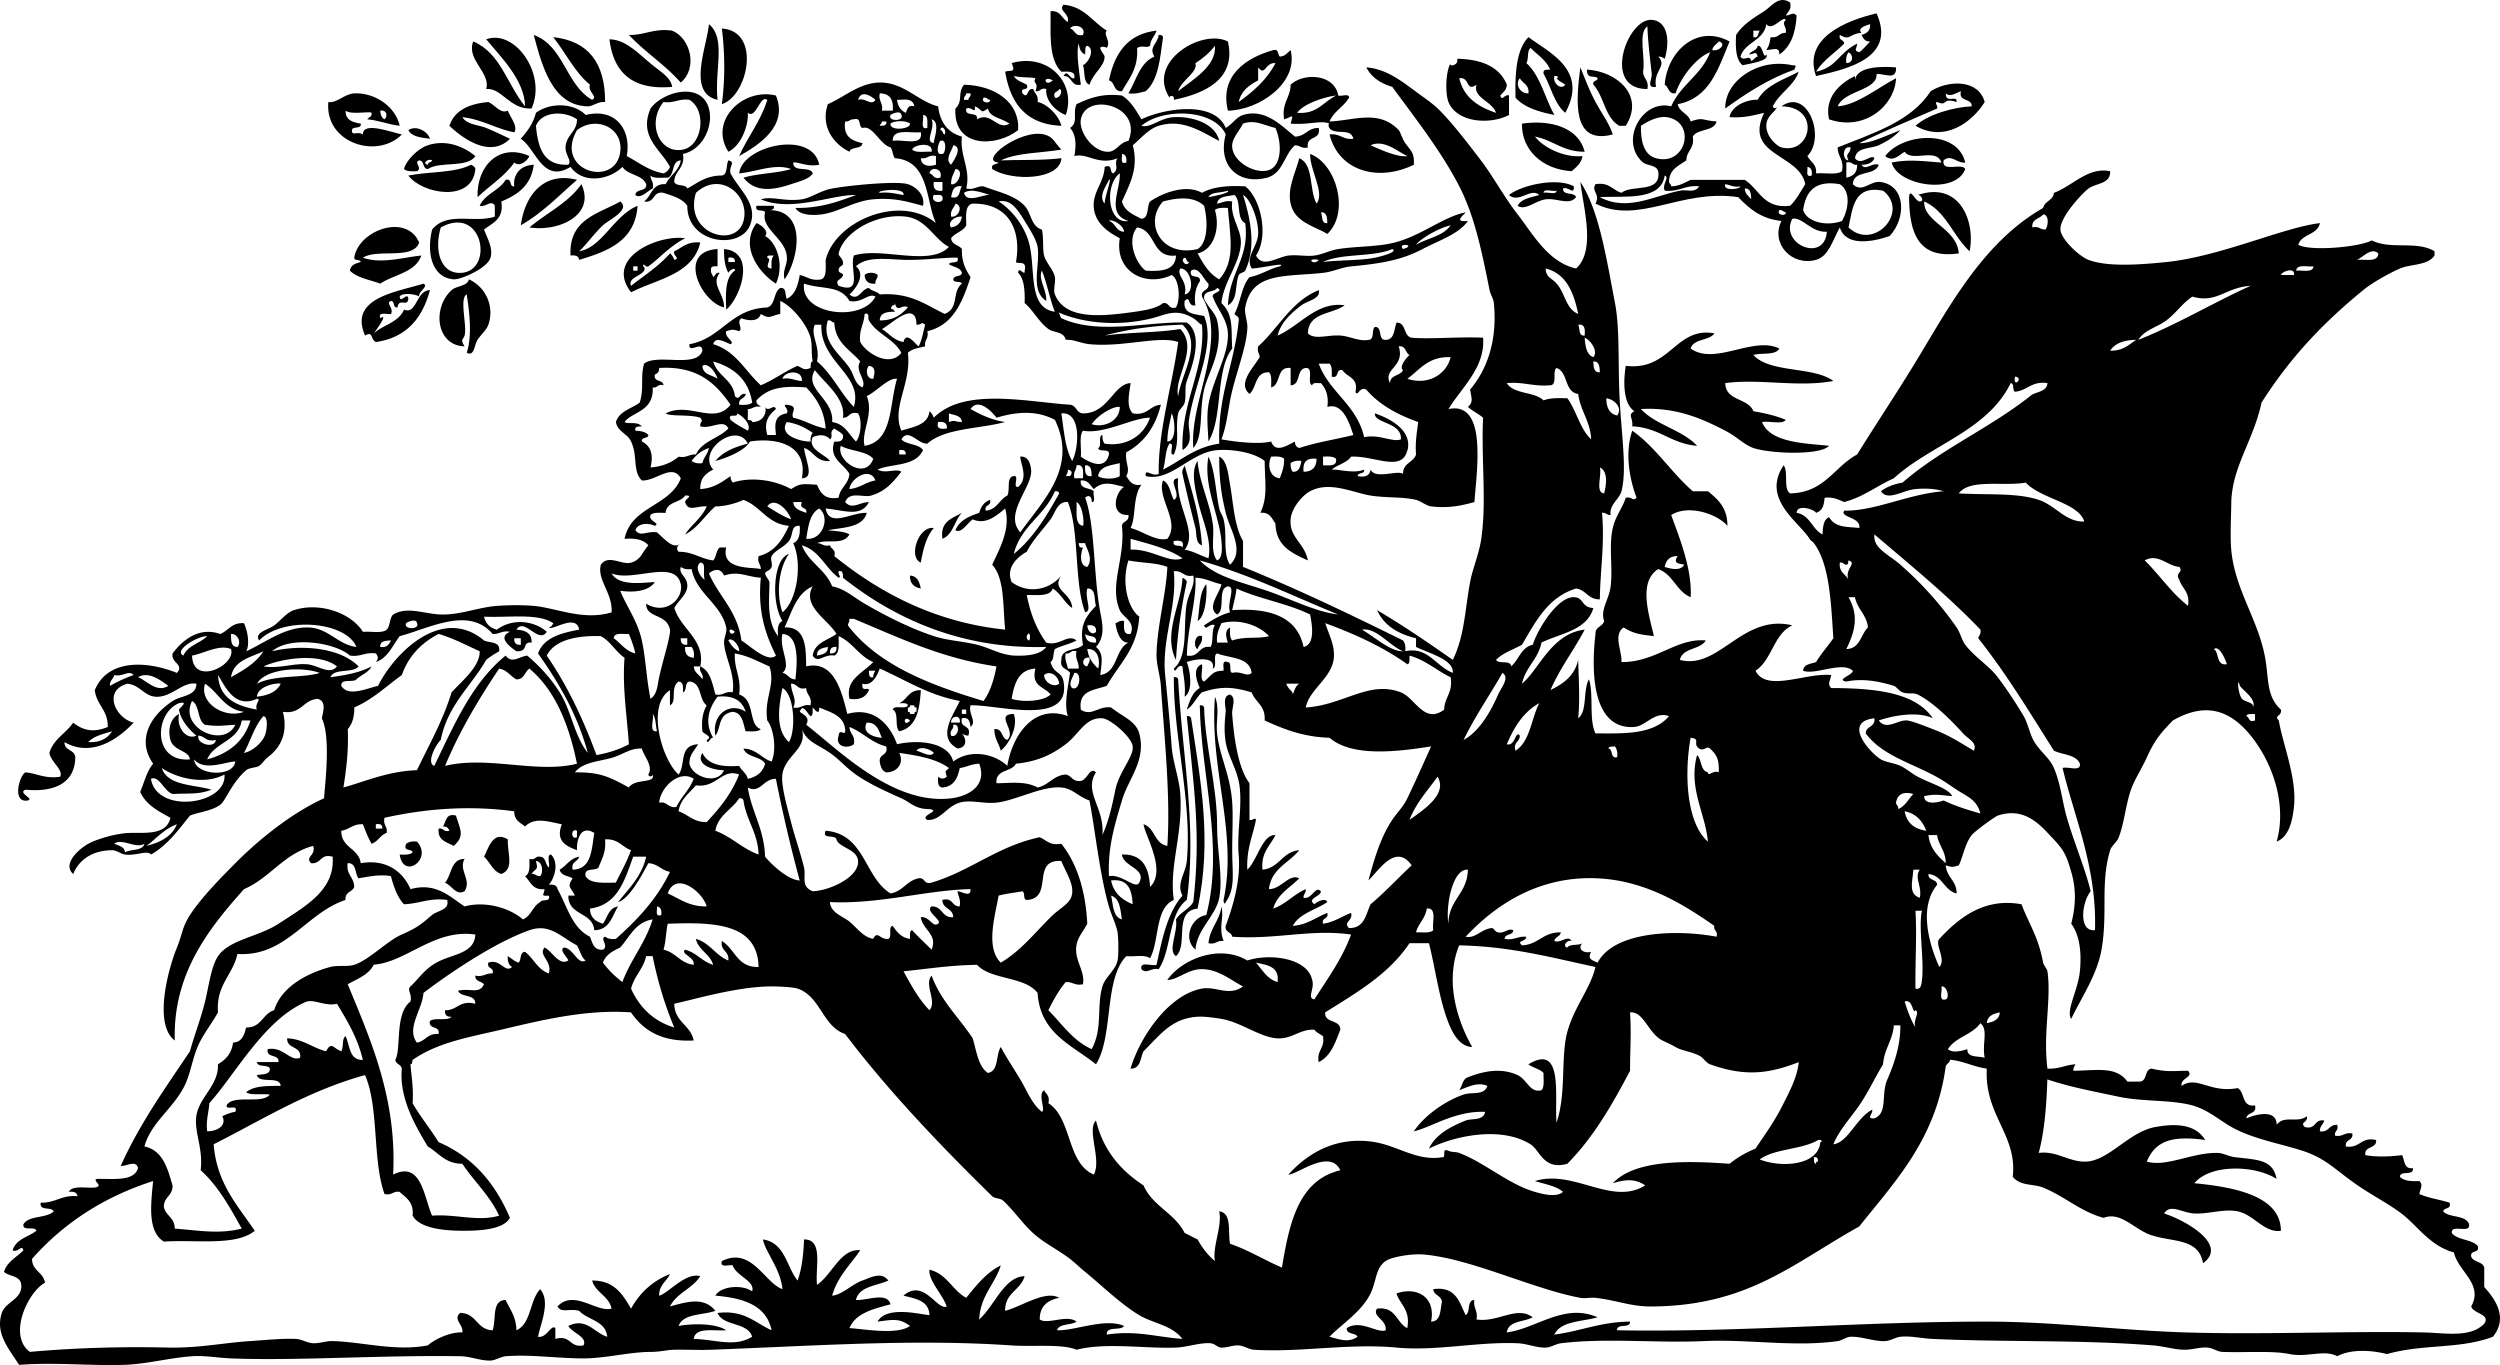
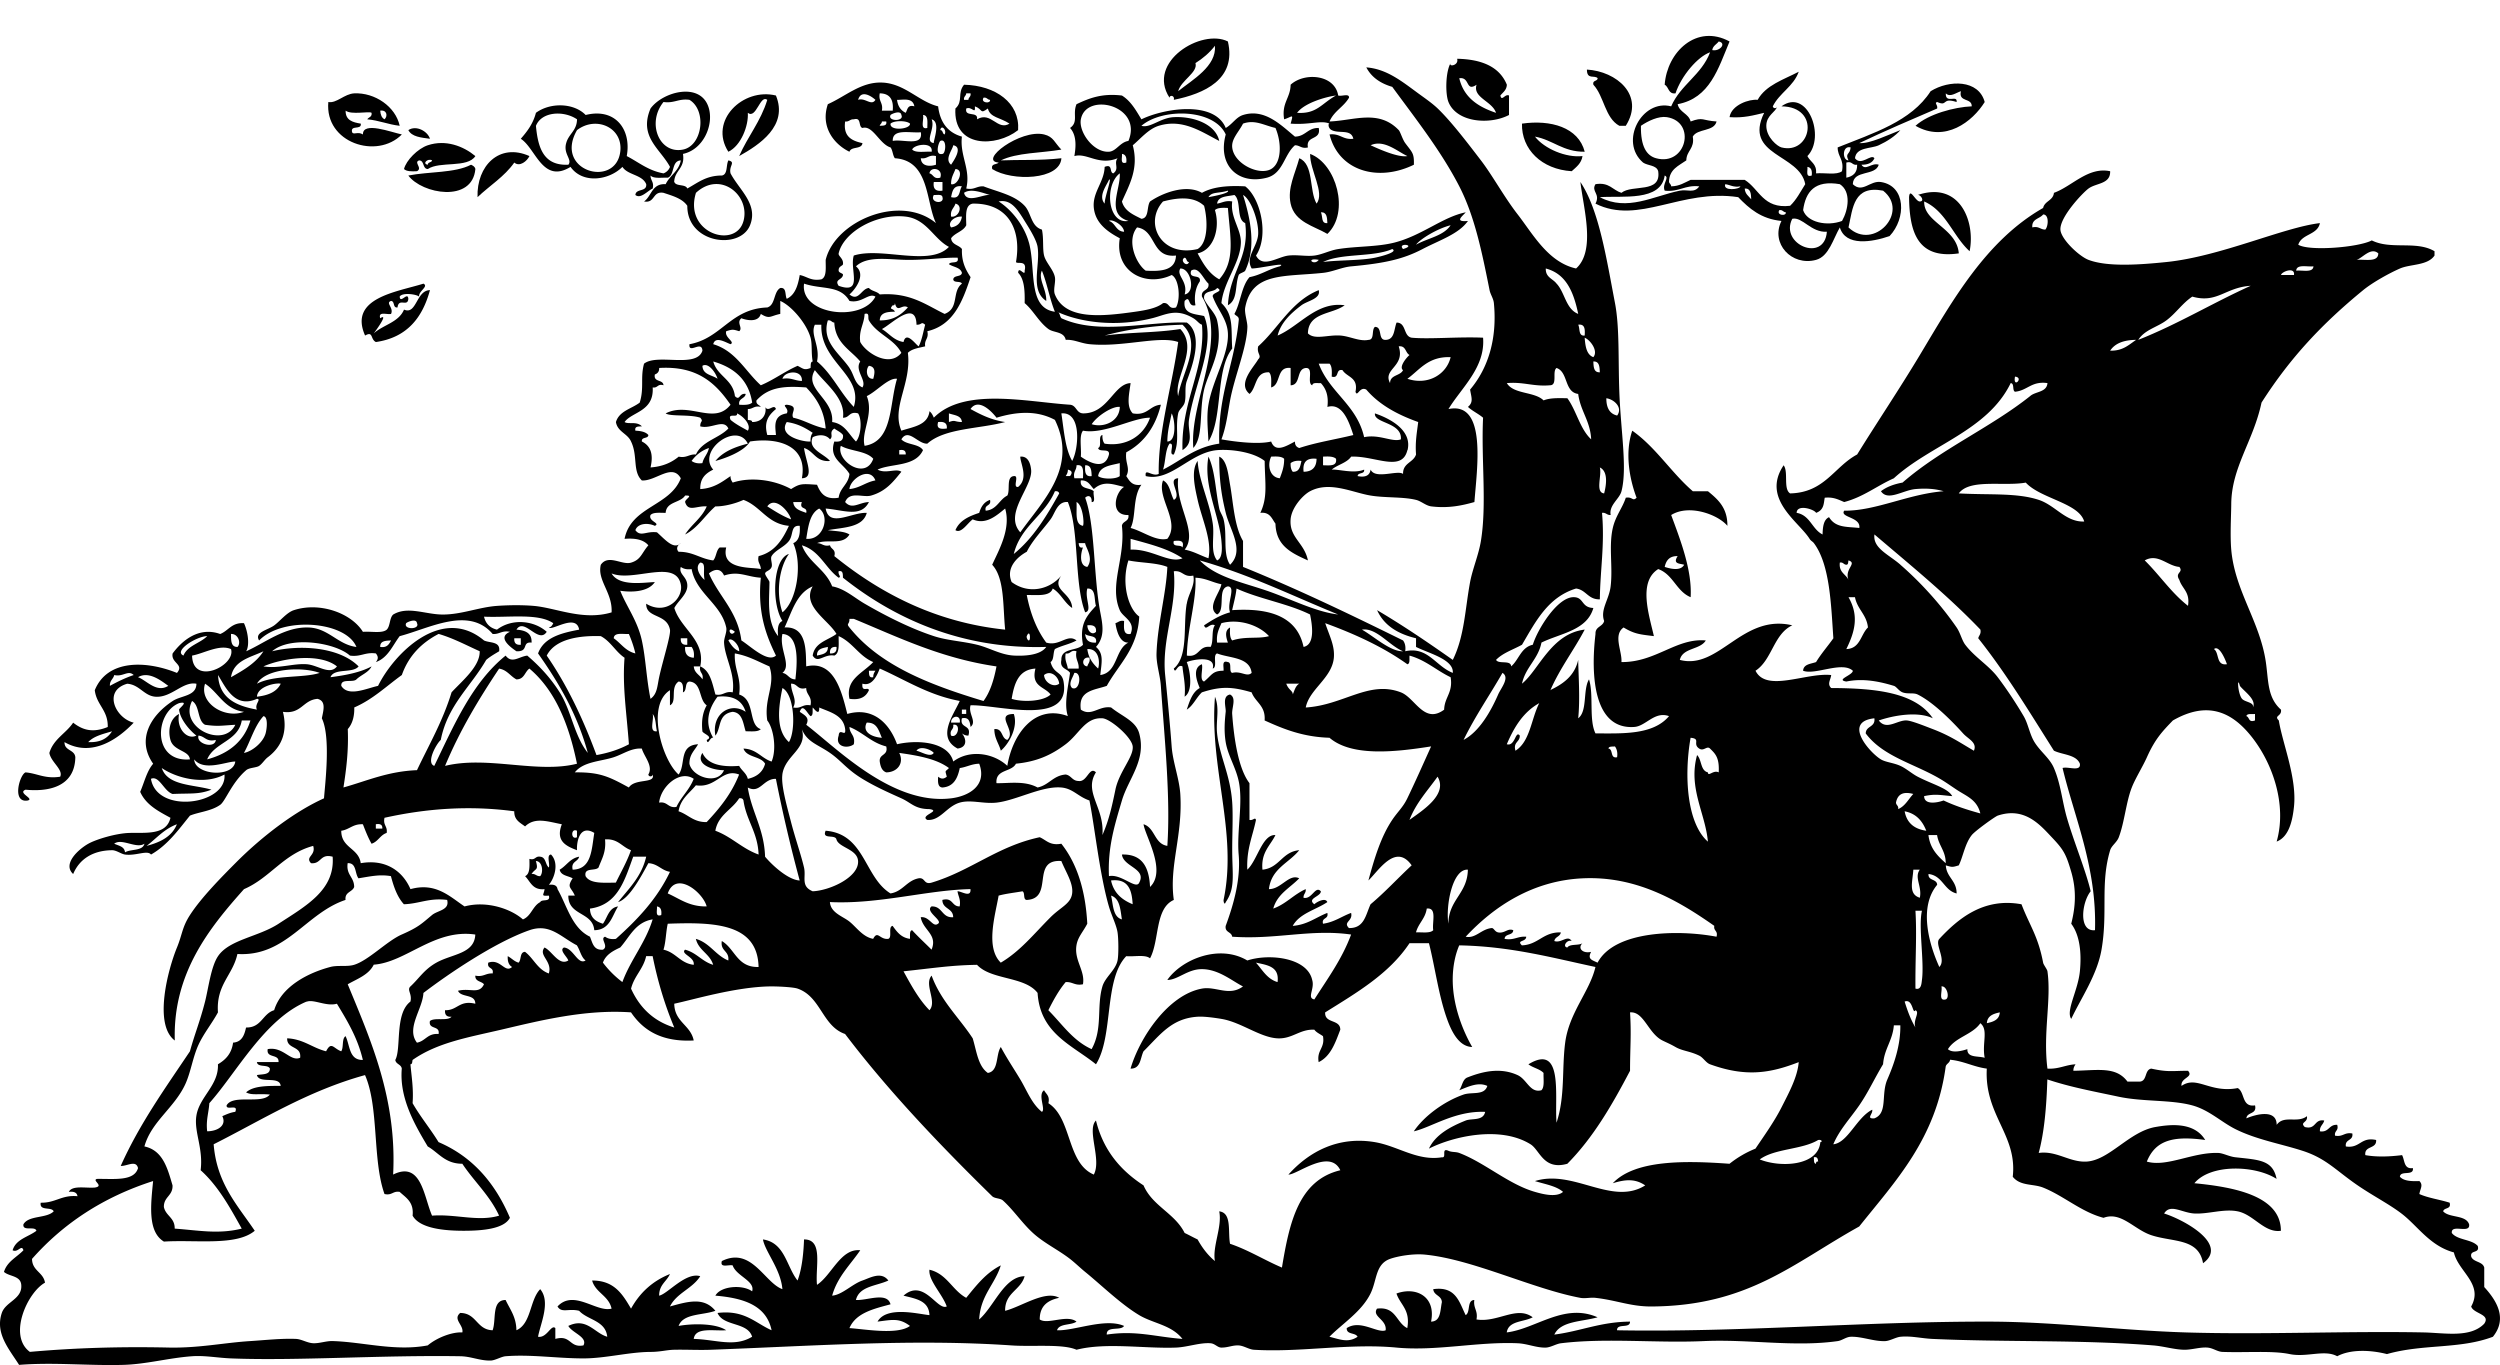
<svg xmlns="http://www.w3.org/2000/svg" viewBox="0 0 492.085 268.681">
  <g clip-rule="evenodd" fill-rule="evenodd">
-     <path d="M369.38 2.627c3.893 8.754-5.667 10.944-11.918 12.344-2.63-7.432 5.76-10.896 11.92-12.344zm-2.98 3.831c-2.553.211-2.107 1.647-4.257.425-.31 1.162.847.857.852 1.703-1.828 1.86-4.15 3.228-5.533 5.533 4.143-.897 4.426-3.723 8.087-5.533-.053 1.065-.812 1.333.426 1.703.799-.62 1.437-1.401 2.128-2.128-1.064.072-1.332-.654-1.702-1.277.989-.287 1.788-.766 1.702-2.128-.99.262-2.57.844-1.71 1.702zm-2.98 5.959c1.48.002 1.393-1.71.426-2.128-.36.494-.56 1.141-.43 2.128zM327.67 11.566c-.343-.225-.691-.444-1.277-.426 1.89 1.865-1.089 2.869-.426 5.959-2.044.296-.736-1.516-.852-2.554-.281-2.537-.775-6.522-.851-9.364-1.919 1.344-.334 6.193-.852 8.938.023 1.395 1.211 1.627.852 3.405-9.014.08-4.006-13.939.851-13.621 2.99.198 3.7 3.837 2.56 7.663zM142.09 5.607c7.851.513 5.112 13.269 0 14.897.72-5.437.53-10.645 0-14.897zM134 16.248c-3.054-3.473-7.058-5.995-10.215-9.364 3.189.068 4.864-1.379 8.513-.851 3.63 1.468 5.1 7.367 1.71 10.215zM105.06 6.884c5.954 2.133 6.316 9.858 11.492 12.77 1.241-.728-.964-1.549-.426-2.979-3.036-2.498-4.778-6.289-7.236-9.364 6.92.742 10.239 5.084 10.215 12.769-1.442-.15-2.343.868-3.405.852-6.91-.11-8.99-7.803-10.64-14.048zM228.07 6.884c.495-.069.758.094.852.426-.57 4.112-.887 8.478-3.405 10.641-1.02.257-1.942.612-3.405.425 1.556-2.559 2.214-6.015 5.108-7.236-1.17-1.921.67-2.483.84-4.256zM251.91 11.14c1.087-.047 1.489-.78 2.128-1.277 1.621 6.472-6.244 11.833-12.343 11.918-1.718-6.97 3.713-10.473 8.938-11.918 1.13-.293.81.88 1.27 1.277zm-4.26 2.129v2.554c-1.763.933-3.358 2.033-3.831 4.256 2.876-2.089 5.56-4.372 7.236-7.661-2.08-.177-1.97 2.696-3.41.851zM339.59 21.355c-.124-5.393 6.428-10.005 13.195-8.513 1.088-.019.519.316.426.852-5.22 1.874-9.5 4.69-13.62 7.661zM373.21 13.269c.091 2.586-2.099 1.243-3.831 1.277.188 3.318-6.344 3.195-7.661 6.385 3.738-.238 7.948-3.684 11.492-5.534-.246 5.394-6.188 10.518-13.195 8.087-.937-4.234 2.011-7.029 5.108-8.513v.851c.29-2.977 6.05-2.735 8.08-2.553zM311.07 13.269c1.023 2.506 1.792 4.595 2.979 6.81 1.139 2.125 2.623 4.042 3.405 6.385-8.16 2.138-7.21-6.735-6.39-13.195z" />
    <path d="M312.35 13.694c5.816.334 11.468 5.026 7.661 11.066h-1.276c-2.84-1.559-2.98-5.816-5.108-8.087-.234-.944.813-.606.852-1.277-.63-.683-2.13.363-2.12-1.702zM200.4 25.612c-4.347 3.413-12.805 3.538-12.344-4.256 1.591-1.411.33-3.053 1.703-4.682 6.21.15 11.02 3.58 10.64 8.938zm-10.64-5.959h.851c.023-.544.546-.59.426-1.277h-.851c-.02.544-.55.59-.43 1.277zm5.11 0c-.544-.023-.589-.546-1.277-.426-.66 1.048 1.45 1.252 1.28.426zm-4.68 1.702c-.383 1.802 2.404.433 2.128 2.128 2.754-1.641 4.006 2.323 6.385.851-1.863-1.24-3.811-1.166-4.256-2.979-1.634 1.194-.92.172-2.554-.425.13 1.739-.59-.072-1.7.425zM78.672 24.761c-2.293-.26-4.045-1.063-6.384-1.277.276-.433.979-.44.851-1.277-.443-.375-3.958.454-5.107-.426-.044 1.888 1.388 2.301 2.979 2.554.21 1.345-2.112.158-1.703 1.703.294.569 1.135-.21 2.128.426-.072-2.63 5.58-.427 7.662 0-4.884 4.972-15.206 1.673-14.472-6.385 1.61.313 3.177-1.616 5.107-1.703 4.059-.182 8.135 2.612 8.939 6.385zm-2.979-1.277c.67-.632.474-1.902-.851-1.703.058.793.28 1.423.851 1.703zM152.73 18.802c2.452 5.974-3.264 9.688-7.236 11.918 1.684-3.85 4.243-6.823 5.533-11.066-1.408-1.121-2.18 3.873-3.831 2.554.169 2.51-1.323 6.469-3.831 7.661-3.92-6.12 2.91-12.674 9.37-11.067zM311.92 29.868c-4.295.039-6.201-2.312-9.79-2.979 1.849 2.388 6.129 4.203 9.364 3.831-.238 1.464-1.239 2.165-2.128 2.979-5.923-.364-9.906-4.307-9.79-9.364 5.63-.811 11.11.714 12.35 5.533zM84.631 27.314c-1.755-.231-3.584-.389-4.256-1.703 1.578-1.049 3.821.26 4.256 1.703zM208.92 29.443c-3.988.693-8.78.584-11.918 2.128 3.184-.154 7.776.06 11.918-.425-.274 4.316-9.722 4.594-13.621 2.128-.293-1.145.88-.823 1.277-1.277-4.108-.286 4.26-6.651 8.938-5.533 1.88.451 2.06 1.651 3.4 2.979zM93.57 30.72c-1.552 2.42-6.999.946-9.364 2.554-1.094-.041-.608-1.662-1.702-1.703-1.165.387.755 1.492-.426 2.128-1.049.056-2.051.064-2.554-.426.409-1.698 2.696-4.02 4.682-4.682 3.525-1.175 6.999.17 9.364 2.129zm-9.364 1.702c.005-.562.746-.389.852-.852-.874-.487-2.03.669-.852.852zM104.21 30.72c-.448.978-1.925 2.206-2.979 1.277-1.927 2.755-4.837 4.527-7.236 6.81-.207-6.155 4.283-10.743 10.216-8.087zM257.87 30.294c5.167 1.918 7.879 11.477 3.405 15.749-2.616-1.55-6.447-2.299-7.236-5.959-.666-3.088.884-5.85 1.703-8.938 2.907 1.206 1.904 6.324 3.404 8.938 1.67-2.16-1.32-6.476-1.27-9.79zm3.4 13.621c-.05-1.086-.08-2.19-1.277-2.128.4.741-.01 2.284 1.28 2.128zM92.718 32.422c.379.188.762.374.852.851-.606 6.707-10.507 4.915-13.195 1.277 4.025-.799 9.178-.469 12.343-2.128z" />
-     <path d="M105.06 32.422c-.491 4.049-3.159 5.921-6.385 7.236.563 3.543-1.768 4.191-3.405 5.533.788 1.97 1.799 3.745 1.277 5.533-.604 2.068-5.815 4.347-7.236 4.256-4.037-.257-5.473-4.803-4.256-9.79 2.958-3.661 8.246-1.182 12.343-2.554v-2.128c-.644-1.287-1.868.353-2.979 0 1.047-2.358 3.838-2.972 5.108-5.107 1.367-.375.583 1.403 1.703 1.277-.24-1.598.51-4.066 3.83-4.256zM90.165 53.704c7.262.434 5.205-13.638-3.405-8.938-1.302 4.413-.105 8.728 3.405 8.938zM113.58 35.402c-3.575 3.093-6.815 6.521-11.066 8.938.74-5.661 4.33-10.679 11.07-8.938zM309.79 36.679c.062 1.879-1.043-.041-2.128.425-.055 1.473 2.216.622 2.554 1.703-1.332 1.704-3.745.133-5.959.426-2.037.269-4.035 2.301-5.533 1.277.712-1.416 2.62-1.636 4.256-2.128-1.687-1.527-4.018 1.732-5.959 0 2.43-1.93 9.4-3.529 12.77-1.703zm-3.4.851c-.748.245-2.501-.514-2.554.426.74-.246 2.5.514 2.55-.426zM181.68 40.509c-2.87-.732-5.482-1.652-9.79-1.277-3.806.332-6.924 2.568-10.215 2.979-1.459.183-4.252.268-5.107-1.277 4.885.061 8.418-1.229 11.918-2.554-4.744-.092-12.733 3.447-18.728.852 2.249-.681 4.704.5 8.087 0 1.756-.259 3.544-1.679 5.959-2.128 3.304-.614 12.686-1.537 14.897-.851 1.42.443 3.46 2.007 2.97 4.256zm-8.52-2.553c1.912-.209 3.189.216 4.682.425.34-1.657-5.71-.825-4.68-.425zM122.09 39.658c2.076 1.665-2.235 3.594-3.405 4.682-1.754 1.632-3.299 3.866-4.682 5.108 4.447-.663 6.853-7.05 11.492-8.938-.469 6.909-5.821 8.935-11.492 10.641-.103-.749-.732-.97-1.703-.852-.36-7.174 5.44-8.175 9.79-10.641zM148.9 40.509h3.405c.157.724-.332.803-.851.851 7.465.038 5.753 9.641 2.979 13.621-.494-1.964.668-2.727.425-4.682-.432-3.481-5.171-5.334-4.256-8.513-.31-.679-2.08.097-1.7-1.277zM141.24 49.022v3.405c-.604-.037-1.206-.07-1.277.425-.181.89.292 1.127.425 1.703.433-.276.44-.979 1.277-.851-1.791 2.345.853 3.897.852 6.81-4.53-1.084-9.34-11.035-1.27-11.492zM142.52 49.022c6.484.586 3.149 9.744.426 11.918-.149-3.27-.18-6.422 1.702-7.662.13-.864-1.229.087-1.277.426-.68-1.164-.88-2.812-.85-4.682zm.85 2.554h1.277c.055-.764-.422-.996-1.277-.851v.851zM172.74 54.13c.054.763-.521.897-.426 1.702-1.388.111-2.048-.505-2.128-1.702.55-.582 2.01-.582 2.56 0zM337.46 65.622c-1.056 1.498-4.114.993-4.682 2.979 4.787 3.431 12.307-2.515 17.451 0-.715 1.414-3.485.771-5.108 1.277 3.328 3.625 11.731 2.173 15.749 5.107-6.811 1.318-14.626-.498-21.282.426.082 3.607 4.517 2.862 5.533 5.533 2.305.392 4.493.899 6.385 1.703-.729.974-3.249.156-4.682.425 1.641 4.244 9.134 4.195 13.194 4.682-1.711 1.93-11.62 1.555-14.897.426-1.827-.63-3.257-2.238-5.533-3.405-3.973-2.037-9.322-4.7-16.6-4.256 2.936 3.166 8.131 4.071 11.066 7.236-5.133-.4-7.461-3.605-12.769-3.831.183-1.691-.979-2.297.426-2.979-2.264-1.47-2.2-5.918-1.703-8.938 8.76 1.081 9.78-7.795 17.45-6.385zM233.18 91.586c1.359 5.025 2.997 9.771 3.405 15.748-1.339-.39-1.012-2.386-1.277-3.405a318.677 318.677 0 01-2.554-10.641c-.18-.881.29-1.118.43-1.693zM189.34 100.95c-1.474 1.505-1.713 4.246-3.831 5.107-.49-3.47 1.94-4.02 3.83-5.11zM183.8 103.93c-1.444 1.677-2.1 4.143-2.554 6.81-2.51-1.03-.5-7.23 2.55-6.81zM179.12 113.29c1.463.098 1.855 1.267 2.128 2.554-1.29-.26-2.17-.94-2.13-2.55zM232.75 113.72c.379.188.761.374.851.852a97.475 97.475 0 00-2.128 15.323c-2.64-5.15 1.09-11.04 1.28-16.17zM237.44 115c.17 1.458-.01 6.225-1.703 7.236.43-2.55.3-5.66 1.7-7.24zM236.58 125.21c.204 1.339-.606 1.664-.851 2.554-.91-.39-.58-3.09.85-2.55zM231.05 133.3c.495-.069.757.094.852.426.849 15.418 3.721 28.986 1.702 43.415-3.681 2.704-2.965 9.805-5.533 13.62-1.56-.314-2.365 1.047-3.405 0-.341-1.618 2.012-.541 2.979-.851 1.118-5.125 2.169-10.316 5.107-13.621-1.257-2.38.621-4.372.851-6.81 1.08-11.41-2.64-24.63-2.55-36.18zM181.25 135.85c-.23 3.884-.877 7.351-4.256 8.087-.962-.883.003-3.692-1.277-4.257.266-1.011 2.62.066 2.979-.852-.132-.577-1.066-.353-1.703-.426 1.6-.67 1.89-2.65 4.26-2.55zm-2.55 3.41v.852c.259.024.504.063.425.426h.852c.024-.26.063-.504.426-.426v-.852c-.26-.024-.504-.063-.426-.426h-.852c-.02.26-.06.51-.42.43zm.42 2.55c-1.43-1.29-1.29 1.57 0 0z" />
-     <path d="M236.16 138.83c.495-.069.757.095.851.426.176 7.454 2.614 15.737 2.554 23.41-.036 4.581 1.198 9.976.426 14.046-.685 3.611-4.429 6.184-4.682 10.216-2.594-2.184-.761-6.459 2.128-6.811 3.53-13.54-1.05-27.55-1.28-41.3z" />
-     <path d="M233.6 140.96c.495-.069.758.094.852.425 1.883 12.345 4.142 23.952 1.277 37.456-4.866.508-1.756 7.156-4.256 9.364-1.71-1.109.43-4.681 0-7.235.846-1.425 2.559-1.981 3.405-3.405 1.57-13.63.08-22.86-1.28-36.6zM89.739 160.54c.866 2.824 1.799 3.967-.426 5.959-1.376-.752-3.228-1.029-2.979-3.405 1.025-.175.925.777 2.128.426-.186-.523-.544-.874-1.277-.852.662-.91.485-2.65 2.554-2.14zM82.078 165.65c3.175 3.514-2.712 7.575-3.405 2.554 1.049.057 2.051.064 2.554-.426-.171-.821-1.949-.037-1.277-1.702.493-.35 1.14-.56 2.128-.42zM91.441 169.05c-1.246 2.315 1.457 4.062 0 6.385-1.7.882-2.443-1.062-3.831-1.703 1.323-1.52 1.062-4.62 3.831-4.69zM240.42 178.42c.582 2.354-.661 4.022.425 6.81-1.343-.208-1.503.768-2.979.426.27-3 2.19-4.34 2.56-7.24zM347.68 10.715c.688 1.273-3.057 1.755-4.683 2.128-1.33-1.082-1.426-3.397-1.276-5.959 1.234-2.009 3.414-3.342 5.533-4.682 1.394-.881 2.862-3.22 5.107-1.703.337 1.472-.474 1.797-.852 2.554 1.059-.046 1.318-.797 2.129 0-.188 3.501-1.188 6.19-3.405 7.662-.053-1.26-.329-1.183-2.554-.852.755-1.249.58-1.441.851-2.554 1.557.28 1.633-.921 2.979-.851.213-1.339-.928-1.664 0-2.554-.554-.936-2.672 2.393-3.83.852-.521 3.31-4.192 3.47-5.108 6.384.754 1.126 1.725-.625 2.129.852.559-.15.669-.75 1.276-.852-.37-1.238-.637-.479-1.702-.425.385-.75 1.566-.703 1.702-1.703 1.06-.185 1.07 2.833 1.69 1.703zm-2.56-3.405c1.145.293.823-.88 1.277-1.277h-1.277V7.31zM209.34 14.971c.771-1.54 1.174.751 2.128.425.248-1.524-1.26-1.294-2.554-1.277-2.632-2.563-2.053-7.796-2.128-11.917 2.024-.18 2.195 1.494 3.405 2.128.377-1.803-1.968-2.164-.852-3.405 4.16.381 5.689 3.392 8.513 5.107-.796.793.933 2.055 0 3.405.072-.104-1.179-.481-1.277 0-.077.38.858 1.391.852 1.702-.046 2.021-2.123 2.997-2.979 5.534-1.274-.428-.84-2.565-1.277-3.831 1.466-.843 2.247-3.285.851-3.831-.578.132-.353 1.065-.426 1.703-.84-.294-1.135-1.135-1.277-2.128-.563 1.71.156 5.795.426 8.087-2.08.388-1.61-1.783-3.4-1.702zm3.83-8.087c.731-1.758-1.93-2.282-2.554-1.277 1.04.237.91 1.647 2.55 1.277zM95.698 17.525c.962-3.174-3.964-5.772-2.554-9.364 5.413 2.248 6.733 8.59 10.215 12.769-.124-5.128-4.635-9.551-7.662-13.195 5.588-2.067 11.984 6.78 8.938 13.62-4.35.242-5.875-4.166-8.942-3.83z" />
    <path d="M390.66 20.079c-2.403 3.872-7.773 8.056-13.621 4.682 2.54-2.324 7.688-3.694 11.067-3.831.041-1.745-2.663-.743-2.129-2.979-.953.292-2.133 1.279-2.979.425-.101 2.165 2.345.165 2.128 1.703-3.028-.968-1.628.958-3.83 0-.632.186.168.545 0 1.277-5.158 2.22-10.328 4.427-15.323 6.811 2.029.177 5.726-1.646 8.087-2.554-.997 1.153-2.561 2.199-4.256 2.979-1.553.714-4.451.335-4.682 2.554 1.213 1.636 3.19-.97 3.83 0-.387.89-1.256 1.297-2.554 1.277.787 1.3 2.022-.492 3.405 0-.686 2.293-5.014.945-5.107 3.831 1.902 1.839 3.373-.763 5.533-.426 4.963.775 4.979 7.178 1.702 10.641-3.472 1.198-8.659 2.076-9.79-1.703-1.303 2.227-2.153 5.702-4.682 6.385-4.825 1.304-9.002-3.254-6.81-7.662-4.009-.39-6.35-2.448-8.513-4.682-11.252-1.7-19.586 5.529-28.093 1.277 1.029-1.981-.912-2.369 0-3.831 2.717-.447 3.372 1.168 5.108 1.703 2.102-1.729 7.89.229 7.235-4.256-.332-1.229-2.059-1.062-2.979-1.703-4.771-4.121-.211-12.556 5.533-11.066 1.847-4.254 5.999-6.203 7.661-10.641-2.422.845-5.631 4.581-6.81 8.087-1.457.18-1.279-1.274-2.128-1.702.465-6.464 6.29-12.034 12.769-8.513-2.22 5.299-3.873 11.166-10.215 12.343.342 1.644 2.162 1.811 2.554 3.405 2.534-.943 2.229-.179 5.107 0-.501 2.053-3.773 1.334-4.682 2.979.4 2.387-1.236 2.737-1.277 4.682-1.489 1.064-3.375 1.732-3.405 4.256.081.345.428.424.426.852 1.669-.034 2.655-.75 3.831-1.277h10.641c2.885 1.797 3.63 5.734 8.938 5.107 1.24-1.172 2.045-2.779 2.979-4.256-1.084-6.003-12.227-5.546-8.087-14.046-2.069.485-4.047 1.061-6.811.851.368-2.419 3.938-3.599 5.533-3.405 1.623-2.917 5.109-3.971 8.087-5.534-1.047 2.925-3.788 4.157-5.107 6.811.105.535.847.429.852 0-.212 1.147-2.124 1.7-2.128 3.831-.005 2.283 2.199 4.056 2.979 4.256 5.865 1.505 7.825-8.008 0-8.087 5.12-3.713 8.778 6.044 5.107 9.79.55 1.153 1.892 1.513 1.702 3.405 1.688-.157 4.079.39 5.107-.425.465-2.309-.858-2.83-.851-4.682 6.977-2.812 14.479-5.1 18.302-11.066 3.63-2.263 9.46-2.31 10.64 2.127zM337.03 9.863c1.509.315 2.864-1.377 1.277-1.702-.42.568-1.15.836-1.28 1.702zm-11.06 21.283c5.938 1.626 8.026-7.145 2.128-8.087-1.616-.258-3.719.751-5.107 1.703-.07 4.091 1.12 5.874 2.98 6.384zm37.88.425c-.745-1.507.283-1.046.426-2.554-1.67-.468-1.71 2.536-.43 2.554zm-.43 3.405c1.296-.265 2.176-.945 2.128-2.554-1.025.174-.925-.777-2.128-.426v2.98zm-6.81-.426c.119-.97-.102-1.6-.851-1.703.1.755-.43 2.132.85 1.703zm-28.94 2.98c-.587-1.345 1.053-2.569 0-2.979-.736 5.177-8.354 3.94-12.77 4.256 5.389 2.875 10.528-.216 15.749-1.277 1.506-.306 2.815.586 3.83-.851-2.86-.312-3.94 1.163-6.81.851zm14.9-.851c-1.382.247-1.979-.29-2.979-.426-.53 1.415 2.87 1.041 2.98.426zm19.58-.426c-4.969-.854-6.736 1.492-7.235 5.107.777 2.403 4.702 3.249 7.661 2.128 1.26-2.221 1.82-5.779-.43-7.235zm-17.45 2.979c-.05-1.086-.08-2.19-1.277-2.128.05 1.087.78 1.49 1.28 2.128zm25.96-1.702c-5.801-1.118-5.963 3.402-6.811 7.236 4.92 4.71 12.13-3.044 6.81-7.236zm-19.16 4.256c-.544-.023-.589-.545-1.276-.426-.65 1.048 1.45 1.252 1.28.426zm1.28 1.277c-2.572 5.025 6.342 8.756 6.81 2.554-3.11.195-4.83-3.001-6.81-2.554zM241.69 8.161c1.748 7.489-4.707 10.283-10.641 11.492.234-.873-.812-1.016-.851-.426-4.59-7.07 6.35-13.662 11.49-11.066zm-2.55.851c-1.05 1.362-2.348 2.476-3.831 3.405.54 1.827-2.843 3.391-3.405 5.533 2.84-2.266 7.57-4.912 7.24-8.938z" />
    <path d="M305.11 135.85c2.6-1.231 4.829-2.833 5.533-5.959.049 3.128.396 7.664 0 11.492 1.862-1.4.891-5.636 2.129-7.661.965 3.007-.055 8 1.276 10.641 5.06-.021 11.281.398 14.472-3.404-2.85-1.023-4.544 1.961-6.81 2.128-7.985.589-8.647-9.999-7.662-18.303-.075-1.494 1.438-1.4 1.703-2.554-.805-2.22.964-4.199 1.276-6.81.459-3.831-.396-7.906.426-11.492.554-2.415 1.925-3.97 2.554-5.959 1.358-.252 1.316.799 2.128 0-1.41-3.694-2.338-8.871-.851-13.195 4.659 3.286 7.656 8.234 11.918 11.918h2.979c1.946 1.601 3.859 3.234 3.83 6.81-1.85-2.223-7.54-4.326-11.066-2.128 1.73 4.712 4.149 10.81 3.831 16.174-2.817-1.155-3.447-4.498-6.385-5.533-4 2.526-1.791 9.032-.852 13.195-2.618-.321-3.813-.387-5.959-1.703-2.128 1.483-.26 4.69-.425 6.811 6.751.063 10.804-4.776 16.6-4.256-1.106 1.873-4.559 1.4-5.107 3.831 7.739 2.03 12.272-9.137 22.133-6.81-3.674 1.718-3.971 6.812-7.236 8.938 2.126 4.332 9.973.318 14.897.852-.131.995-.833 1.758 0 2.554 8.613.042 16.507.803 20.005 5.958-2.937-1.424-7.695-.582-10.641.426 1.532 2.043 3.697-.148 5.533 0 1.01.082 3.436 1.063 5.107 1.703 3.45 1.318 5.354 2.667 8.087 4.256.691-1.632-1.111-2.278-2.128-3.405-2.08-2.304-5.757-6.079-8.938-7.661-.829-.413-1.959-.039-2.979-.426-.729-.276-1.2-1.124-1.702-1.277-2.667-.81-5.978-1.555-9.364-.851-2.178-.354 1.277-1.242 1.277-2.128-2.126-1.936-7.435.931-9.79 0 .1-1.319 1.51-1.328 2.554-1.702 1.022-1.674 2.286-3.105 3.405-4.682-.448-6.42-.641-14.48-3.831-18.728-.258-.344-.584-.422-.851-.852-2.093-3.366-9.544-7.856-5.108-14.471.988 1.281-.116 4.657 1.277 5.533 6.799-.153 8.662-5.242 13.194-7.662 4.009-6.474 8.331-12.891 12.344-19.579 6.412-10.687 12.978-22.51 24.262-28.943.303-1.399 1.973-1.433 2.128-2.979 3.575-1.284 6.705-5.166 11.066-4.256.08 2.57-2.737 2.287-4.256 3.405-1.185.873-5.651 5.612-5.534 8.087.089 1.867 3.682 5.257 5.534 5.959 3.741 1.417 10.034.967 15.322.425 10.632-1.089 23.075-6.831 30.221-7.661-.471 2.367-3.59 2.085-4.257 4.256 2.132 1.303 11.811.542 14.472-.852 3.766 1.896 8.76-.008 12.344 2.128v.851c-1.373 2.015-4.738 1.647-6.811 2.554-2.179.954-5.425 2.772-7.235 4.257-8.052 6.598-14.339 13.263-20.005 22.133-1.636 7.656-5.914 12.725-5.959 20.005-.014 2.157-.247 6.068 0 8.938.696 8.085 5.643 14.132 6.81 22.133.543 3.719.271 6.96 2.979 9.364.21 1.336-1.467 1.124-.426 2.128.75 4.624 3.607 11.333 2.979 17.025-.269 2.442-.889 5.859-3.404 6.811 2.068-7.262-.794-15.544-5.108-20.856-3.725-4.586-8.458-6.921-15.322-2.979-2.061 2.144-3.478 3.598-5.107 7.236-.849 1.893-2.276 4.155-2.979 5.959-1.133 2.9-1.43 6.819-2.555 9.789-.388 1.024-1.431 1.65-1.702 2.554-1.974 6.562-.422 12.209-1.702 19.58-.867 4.987-4.03 9.528-5.959 13.62-1.11-1.601 1.325-5.542 1.702-9.364.349-3.533.01-7.104-1.702-9.364.835-3.301 1.072-6.532 0-10.215-1.014-3.481-1.481-4.337-3.831-6.811-2.245-2.363-5.3-6.047-10.641-4.256-.498.167-4.435 2.985-5.107 3.83-1.352 1.695-1.716 4.271-2.555 5.959-1.246.383-1.308.383-2.554 0 .15 2.404 2.143 2.966 2.128 5.533-2.511-.609-2.728-3.514-5.533-3.83-.112 1.39 1.652.902 1.703 2.128-3.575 4.279-1.755 11.365.426 16.174 1.432-1.467-.975-4.468 0-5.533 3.629-3.885 8.636-8.201 16.174-6.81 1.605 4.195 3.256 6.213 4.257 11.492.082.434.792 1.294.851 1.702.802 5.602-.905 12.144 0 19.153 2.253.125 3.518-.738 5.533-.851-.225.342-.443.69-.425 1.276 4.828-.073 8.383-.912 10.641 2.129h2.128c1.871.168 1.111-2.294 2.554-2.555 3.325.729 4.088.429 7.236.426 1.175 1.301-1.497 1.334-1.277 2.979 3.023-2.11 5.601 1.482 11.066.426 1.454.816.728 3.812 3.405 3.405.416 1.835-1.599 1.238-1.702 2.554 1.823-.784 5.956-1.908 5.959 1.277 1.465-2.006 4.062-.236 5.959-1.703.21 1.337-1.468 1.125-.426 2.128 2.293.591 1.783-1.621 3.83-1.276-.183.811-.917 1.069-.851 2.128 1.822.263 1.735-1.386 3.404-1.276.353 1.202-.6 1.103-.425 2.128 1.578.302 1.826-.728 3.405-.426.229 1.507-1.508 1.047-1.277 2.554 2.832.421 2.888-1.937 5.959-1.276.141 1.843-2.357 1.048-2.128 2.979 1.952.358 4.419.358 7.235 0 .553 1.007.309 2.812 2.128 2.554.231 1.649-2.469.368-2.554 1.702.731.829 2.204.917 3.831.852.833.795.131 1.559 0 2.554 1.765.789 4.023 1.084 5.959 1.702.373 1.366-1.104.883-1.277 1.703 1.214 1.339 4.471.638 5.108 2.554.287 1.989-3.595-.189-3.405 1.702 1.11 1.442 3.905 1.202 5.107 2.554.452 1.588-1.597.674-1.277 2.129.451 1.109 2.231.89 2.554 2.128v3.831c2.388 2.612 4.644 6.159 1.703 9.789-6.527 2.473-13.701 1.373-20.856 3.405-3.159-.806-7.092-1.003-9.79.426-2.513-1.376-5.952.275-9.363-.426-3.456-.71-8.402-.254-13.195-.426-1.045-.037-1.855-.757-2.979-.852-1.464-.123-3.149.471-4.682.426-1.924-.056-3.97-.691-5.959-.851-14.342-1.15-28.832-.615-43.415-1.277-2.328-.105-4.248-.641-6.385-.426-.904.092-2.062.81-2.979.852-2.209.1-4.628-.934-6.81-.852-.896.034-1.696.729-2.554.852-8.555 1.215-17.43-.407-26.39 0-9.282.422-19.186-.665-28.092.426-.927.113-2.012.822-2.979.851-1.853.055-3.591-.765-5.533-.851-7.786-.346-16.05 1.591-23.836.851-9.328-.887-18.995.993-28.092.426-.948-.059-2.005-.801-2.98-.851-1.222-.063-2.086.43-3.405.425-.768-.002-1.24-.776-2.128-.851-2.052-.174-4.562.763-6.81.851-6.154.241-13.771-1.06-19.579.426-2.714-1.199-8.528-.561-12.77-.851-19.341-1.327-39.038.108-59.163.851-2.479.092-4.795-.049-7.236 0-1.571.031-2.658.417-4.682.426-4.227.019-8.872 1.277-13.195 1.277-5.182 0-10.383-.822-15.323-.426-.867.069-2.071.838-2.979.851-2.171.031-3.79-.815-5.959-.851-15.627-.253-32.159.937-45.118.426-2.623-.104-5.135-.607-7.661-.426-4.648.333-8.99 1.579-13.621 1.702-6.875.183-13.687-.55-20.431 0-2.021-3.185-4.742-6.203-3.405-10.215.75-2.251 4.071-2.711 3.831-5.533-.142-1.845-2.357-1.616-3.405-2.554.63-2.066 2.516-2.876 3.831-4.257-.362-1.249-1.071.554-2.128 0 .645-2.192 3.066-2.608 4.682-3.831-.244-1.032-2.753.2-2.554-1.276 1.025-1.812 4.554-1.121 5.959-2.554-.437-.982-2.85.012-2.554-1.703 2.91.073 4.104-1.571 7.236-1.276-.103-.749-.732-.971-1.702-.852.649-1.337 3.264-.708 5.107-.852 1.964-.288-.651-1.414.426-1.702 3.355-.05 7.321.511 8.087-2.128-.401-1.663-2.147-.362-3.405-.426 3.728-8.332 8.784-15.336 13.621-22.559.954-3.446 1.99-5.918 2.979-9.79.651-2.55 1.153-6.863 2.554-8.938 2.213-3.277 7.963-3.798 11.918-6.385 5.385-3.521 11.134-6.628 10.641-13.194-2.518-.674-2.195 1.493-4.256 1.276-1.229-1.279 1.016-1.485.426-3.404-5.824 1.553-8.46 6.295-13.62 8.513-6.73 7.544-14.026 16.502-13.621 29.794-4.236-3.173-1.322-14.044.426-18.302 1.068-2.604.997-3.971 2.554-6.385 2.276-3.53 6.434-7.69 8.938-10.216 5.485-5.528 11.974-10.313 17.451-12.769.238-3.092 1.343-12.094-.426-15.749.311-1.577.892-3.393-.851-3.83-2.893.229-3.163 3.08-6.811 2.554.865 3.438.123 6.608-2.979 8.938-.595.446-1.097 1.298-1.702 1.702-.563.376-1.948.329-2.554.852-2.822 2.429-4.072 6.073-5.107 6.81-1.76 1.253-4.225 1.408-5.959 2.129-2.288 2.82-4.404 5.811-7.662 7.661-.72-.938-2.919.289-5.107 0-.763-.101-1.693-.858-2.554-.852-3.761.034-6.429 1.729-7.662 4.683-2.152-1.968 1.018-4.853 2.979-5.959 1.511-.853 5.387-2.046 8.087-2.128 3.114-.096 7.284.521 8.087-2.979-2.391-1.299-4.828-2.551-5.959-5.108.816-1.879 1.3-4.091 2.554-5.533-3.306-4.706-.573-9.443 3.831-12.343 1.701-1.12 4.668-.934 4.682-3.405-2.679-.521-4.917 2.8-8.087 2.554-2.226-.173-3.126-2.388-5.533-2.554-4.834 1.366-2.335 6.794 1.277 7.661-2.958 3.106-8.179 6.95-13.621 3.831-.048 1.751 1.989 1.416 2.128 2.979-.11 5.958-5.506 6.812-9.79 6.385-1.678.637 1.818 1.776.425 2.128-3.232.551-1.562-5.175-.425-5.533 2.351.202 3.795 1.312 6.81.851.65-1.414-1.823-2.857-2.128-4.682.801-2.746 3.263-3.831 4.682-5.959 1.983 1.563 3.997 2 6.81.852.07-3.334-2.208-4.318-2.554-7.236 2.452-6.062 10.024-5.888 16.174-3.405 1.489-1.702-1.225-1.927-.852-3.831 1.762-2.399 5.069-5.368 9.364-3.831 1.631-.639 2.25-2.29 4.682-2.128.842 1.83 1.116 4.417.425 5.533 3.812-1.71 7.648-4.867 12.344-4.682 3.88.153 5.711 3.377 9.364 3.831-2.058-5.082-14.523-6.072-19.153-1.277-1.004-1.621 1.712-2.045 2.979-2.979 1.114-.821 2.465-2.53 3.831-2.979 5.129-1.69 11.342.569 13.62 4.256 1.564-.139 3.769.363 4.682-.426.719-.7.528-2.309 1.277-2.979 2.873-1.731 6.383.008 9.79 0 3.705-.009 7.085-1.45 10.641-1.703 2.274-.161 4.954-.195 7.236 0 4.374.375 9.699 2.971 15.323 1.277.208-3.909-2.872-6.279-2.128-9.364 1.474-2.148 4.161.11 5.959-.426 1.969-.586 2.065-1.878 3.405-3.405-.897-1.088-2.514-1.458-4.682-1.277 1.263-6.398 8.936-6.387 11.066-11.917-1.692-3.046-4.913.595-7.662.425-1.874-1.801-.761-4.853-2.128-7.661-.681-1.589-2.648-1.892-2.979-3.831.645-2.192 3.066-2.608 4.682-3.831.904-2.881.095-4.922.852-7.662 2.606-2.076 10.341.978 11.492-2.554-.1-2.127-2.761.773-2.554-1.277 6.361-1.158 8.064-6.975 15.323-7.236 1.636-.493 1.196-3.061 2.554-3.831 1.292-.156.884 1.386 1.277 2.128 1.646-.767 2.201-2.623 2.554-4.682 1.433.269 2.183 1.222 4.256.851 1.09-.471.836-2.286.852-3.831 1.856-7.667 14.674-13.066 21.708-7.236-2.017-4.185-1.227-12.321-8.087-12.769-.434-.56-.417-1.569-.851-2.128-2.191-.653-3.492-4.443-5.533-3.831-.868-.267-.12-2.151-1.703-1.703-.764-.054-.898.521-1.703.426-.413 2.967 1.3 3.807 3.405 4.256-.124 1.294-2.251.586-2.554 1.702-2.951-1.42-5.789-4.835-4.256-9.364 3.506-1.552 6.496-4.402 10.641-4.256 4.476.158 7.256 3.755 11.066 4.682.375 3.172 1.922 5.172 4.682 5.958-.447 3.801 1.785 6.428.852 10.215 1.604.328 2.035-.519 3.405-.425 3.022 1.16 6.109 1.727 8.087 3.831 1.331 1.416 1.226 4.047 3.405 4.682.38 1.763.098 3.791.426 5.107.347 1.393 1.851 2.78 2.128 4.256.189 1.01-.382 2.46 0 3.405 2.053 5.081 9.272 4.325 15.749 3.405 2.115-.3 4.271-.689 5.533-1.702 1.34-.206.963 1.306 2.554.851.959-1.684.587-5.684-.851-6.384-5.207 2.479-11.28-.695-10.215-7.236-2.497-1.314-4.783-2.999-5.108-5.959-.335-3.057 2.054-5.083 2.128-8.087 1.666-.672.881 1.105 1.703 1.277 1.278-.949.021-1.966.851-2.979-3.776 1.51-6.02-1.128-8.513-.426.211-1.282.63-3.934-.852-5.533 1.715-1.198.452-2.728 1.277-4.682 2.414-1.133 4.906-2.188 8.938-1.703 1.754 1.083 2.763 2.913 3.831 4.682 4.54-2.203 14.383-3.728 16.6 1.703 1.38-.804 2.02-2.12 3.405-2.554 4.263-1.335 7.472 1.999 10.216 4.256 2.095-.034 2.496-1.759 4.682-1.702.521 2.507-2.572 1.4-2.128 3.831-1.301.308-1.551-.435-2.554-.426-2.169 1.879-2.32 5.551-5.533 6.385-5.645 1.465-9.749-2.434-8.087-8.513-2.315-5.087-12.475-5.241-16.6-1.703 1.763.514 3.688-1.564 6.384-1.703 3.786-.194 8.203 1.315 8.938 4.682-3.504-1.79-7.188-4.437-11.918-2.979-2.04.628-3.632 2.609-5.107 3.831 1.241 4.617-.734 7.877-2.128 11.067.515 1.897 2.229 2.596 3.831 3.405 1.568-.134 1.001-2.404 1.703-3.405 2.329-1.617 7.051-3.519 10.215-1.703 2.082-1.182 5.051-1.476 8.513-1.277 2.984 2.265 4.75 9.621 2.128 13.62 1.3 2.561 4.264.246 6.385 0 1.695-.196 3.539.204 5.107 0 1.575-.205 2.956-1 4.683-1.277 3.602-.577 7.676-.412 11.066-1.277 5.407-1.379 9.56-5.073 14.046-5.959-.686.78-2.329 1.959.426 1.703-1.806 2.572-5.533 3.752-8.938 5.533-3.785 1.979-7.406 2.797-14.046 3.405-1.826.167-3.606 1.072-5.533 1.277-7.664.816-14.012-.17-15.323 6.81-.198 1.058.448 2.826.426 3.831-.09 4.04-2.54 9.758-3.405 14.472-.488 2.659-.764 5.173-1.703 7.662 2.812.496 7.222 1.032 9.789.426.833 2.292 2.989.873 4.683 0-.019.728.316 1.103.852 1.277 3.297-1.101 7.107-1.688 10.641-2.554-.845-2.593-2.138-6.417-5.107-5.533.282-2.269-.33-3.644-1.277-4.682-.674.035-1.623-.205-1.702.425-1.154-.407.401-3.522-1.277-3.405-1.923.205-.915 3.341-2.979 3.405V72.43c-2.888-.334-1.825 3.282-3.831 3.831-.004-1.13.161-2.431-.425-2.979-2.795-.099-2.387 3.005-3.831 4.256-2.469-2.026.866-5.286 1.702-6.81.795-.757-.346-1.082 0-2.554 4.039-3.623 6.475-8.849 11.918-11.066.457 1.719-2.206 2.073-3.405 2.979-2.046 1.547-4.085 3.44-4.682 5.959 4.316-1.847 7.649-6.736 13.194-5.959-2.437 1.82-7.157 1.355-7.235 5.534 1.309 1.335 3.91.247 6.385.425 1.894.137 3.789 1.216 5.533.852 1.269-.009.546-2.008 1.276-2.554 1.576-.015.476 2.646 2.129 2.554 1.777-.066 1.598-2.091 2.128-3.405 1.969.018 1.285 2.687 2.979 2.979 3.459.33 9.316-.222 14.046 0 .472 5.861-4.257 9.829-6.811 14.046 7.635-1.605 5.588 11.826 5.108 18.302-2.345.66-5.098 1.286-8.513.852-1.04-.132-1.961-1.028-2.979-1.277-2.599-.634-6.023-.369-8.938-.852-3.62-.599-8.041-2.898-11.918-.851-1.41.745-3.646 3.208-3.831 5.533-.289 3.62 2.714 4.594 3.405 8.087-3.119-1.421-6.283-2.797-6.385-7.235-.721-.981-1.071-2.334-2.979-2.128 1.487-3.144.903-5.76.852-10.215-2.274-1.816-6.765-2.355-9.364-2.128-5.344.466-9.107 6.278-14.046 5.107-.248-1.712 1.26.211 2.554-.426-.144-8.411 2.68-17.438 3.831-25.964-3.718-1.304-10.858 1.077-17.451.426-1.765-.174-3.006-.947-4.682-.851-.351-1.677-2.37-1.368-3.405-2.128-1.899-1.396-2.966-3.655-4.682-5.107.055-2.467-.071-4.753-1.277-5.959.047-1.508 1.407.904 1.277-.426.522-2.204-1.493-1.209-1.703-1.703 1.152-6.58-1.692-11.603-8.513-11.492-1.575.27-1.299 2.39-1.277 4.256-.615 1.229-2.209 1.479-2.979 2.554.106 1.312 1.532 1.305 2.128 2.128-.096 2.508.742 4.083 1.703 5.533-1.592 4.792-3.343 9.426-8.513 10.641.341 1.477-.634 1.636-.426 2.979-1.256.305-2.635.486-3.405 1.277.758 6.059-3.284 10.717-1.277 15.323 2.338-.783 5.196-1.046 5.533-3.831.397.312.645.774.851 1.277 5.962-6.03 18.401-3.098 26.815-2.554 1.291.128 1.196 1.642 2.554 1.703 4.914.054 6.037-5.833 9.364-5.959-.259 2.061-.923 4.578.426 5.959 2.933.521 3.279-1.545 5.533-1.703-1.062 4.33-3.305 7.478-6.81 9.364-.29 2.148.863 3.107 0 4.682.624.937 1.127 1.994 2.979 1.703-1.765 2.431-1.01 6.319-2.128 8.513 2.418.635 4.968 2.678 7.236 2.128 2.625-3.375-2.147-8.091-.851-11.492 1.342.645 1.418 2.555 2.128 3.831 1.749-.886-1.487-4.112.852-4.256-.608 5.357 4.002 10.628 1.277 14.046 1.786.342 3.098 1.159 4.682 1.703.747-3.51-1.265-7.632-2.128-11.492-.555-2.482-1.331-5.792 0-7.662.244 3.916 2.357 8.115 2.979 12.344.38 2.578-.551 5.483.851 7.235 1.206-.488.93-2.906.852-3.831-.427-5.041-3.608-10.929-2.554-16.6 1.324 2.784 1.362 6.55 2.128 10.215.15.717.658 1.351.851 2.128.778 3.127-.217 6.743 1.277 8.938 2.922-2.827-.029-6.832-.852-10.215-.822-3.383-1.309-6.43-1.277-11.066 1.564.707 1.782 3.63 2.128 5.533.624 3.427.807 8.141 2.553 11.066v5.108c10.902 4.421 21.231 9.415 31.497 14.472.357.494.562 1.141.426 2.128 4.478-.993 5.973 2.943 9.364 4.256.226-2.643-4.683-3.826-7.235-5.107v-1.703c-3.544-.855-6.305-2.492-7.662-5.533 5.173 3.057 10.066 6.392 14.897 9.79 2.315-4.674 2.415-10.036 3.405-15.323.49-2.616 1.68-5.339 2.128-8.087 1.188-7.278.036-16.035.426-24.261-.918-.785-2.096-1.309-2.979-2.128 1.126-.938.681-1.828.426-3.405 3.635-4.297 5.348-10.15 4.682-17.025-.088-.913-.68-1.694-.851-2.554-1.503-7.516-2.935-14.557-5.959-20.431-3.597-6.983-8.588-13.281-13.195-19.58-2.309-.67-4.083-1.875-5.107-3.831 4.04.304 7.068 2.806 10.215 5.107 1.32.965 2.771 1.961 3.831 2.979 2.657 2.556 5.771 6.636 8.513 10.215 2.294 2.995 4.576 7.219 7.236 10.641 2.978 3.832 5.982 9.417 11.492 10.641 3.918-3.481 1.449-11.875.851-17.025 3.683 5.503 5.152 15.212 6.811 23.836.915 4.76.615 11.11.852 17.451.291 7.846 1.59 15.058.426 19.579-.396 1.539-2.498 2.73-2.129 4.682-.764.054-.897-.521-1.702-.426.554 6.268-.362 11.177-.426 17.025-2.339.068-2.674-1.866-4.682-2.128-5.541 1.695-7.962 6.51-10.642 11.066-1.732.962-3.784 1.607-5.107 2.979.497.921 2.896-.058 2.979 1.277 1.524-1.313 1.933-3.742 4.257-4.256.894-2.964 4.836-9.446 8.087-9.364 2.016.051 1.406 2.033 3.83 2.128-1.251 4.424-6.4 4.95-10.215 6.81-.658 3.315-3.133 4.812-3.831 8.087 3.299-2.663 5.747-9.859 12.344-10.641-2.14 4.07-4.87 7.59-6.76 11.94zM185.08 25.61c.562.005.389.746.852.852.49-.874-.67-2.03-.85-.852zm-16.17-5.959c1.383-.492 2.618 1.3 3.405 0-.92-.826-2.86-2-3.41 0zm4.68 2.128h2.128c.209-2.196-.586-3.387-2.554-3.405-.31 1.579.72 1.827.42 3.405zm2.98-2.128c.156 1.263.738 2.1 1.703 2.554.372-.622.338-1.648 1.703-1.277-.31-1.833-2.39-1.209-3.4-1.277zm36.18 3.831c-.463 2.472 2.454 6.576 5.533 6.384 1.45-.09 2.153-1.87 3.831-2.128 2.91-6.99-8.34-9.722-9.36-4.256zm-37.46-.852c-.651 1.308 2.779 1.308 2.128 0-.11-.996-1.87-.245-2.13 0zm7.24 2.555c-.006-1.129.236-2.506-.851-2.554.25.877-.69 2.956.85 2.554zm1.27 2.979c-.092-.477 1.417-4.147-.426-4.682.78 1.865-1.48 4.413.43 4.682zm-10.64-3.405c.669-.041 1.476.057 1.277-.851h-.852c0 .426-.35.506-.43.851zm2.13-.426c-.212 1.528 3.958 1.115 3.831 0-.69-.64-3.14-.64-3.83 0zm69.38 0c-.861 1.691-2.299 2.994-2.128 4.682.33 3.253 5.32 5.611 7.661 4.256 2.104-1.217 2.081-5.229.852-8.087-2.19-.477-4.02-1.705-6.38-.851zm-68.95 3.405c1.998-.414 6.013 1.189 5.533-1.703-2.22.189-5.61-.786-5.53 1.703zm9.79 2.554c.65-.007.933-3.154-.426-2.554-.35.309-1.14 2.946.43 2.554zm-5.96-.851c.706.712 2.499.338 3.831.425.33-2.032-3.5-1.448-3.83-.425zm7.66 2.979c.426-.669 2.449-3.455.425-3.831-.19.977-1.76 2.746-.43 3.831zm34.48-.425c.119-.97-.103-1.6-.852-1.703.09.754-.43 2.132.85 1.703zm-40.44-.851c.086 1.701 1.932 1.64 2.979 1.277v-1.703c-1.48-.342-1.64.634-2.98.426zm1.7 2.979c.812.182.77 1.216 2.128.852.65-1.843-1.94-2.298-2.13-.852zm4.26 2.128c1.356.369 2.68-2.892.851-2.979-.33.945-.89 1.659-.85 2.979zm34.9 7.236c-4.515-1.337-1.499-6.231-1.702-9.364-3.08 2.351-2.38 10.1 1.7 9.364zm-4.68-3.406c.023-1.425 1.545-5.311.851-4.682-.47 1.112-2.16 3.203-.85 4.682zm-31.92-2.553v-1.703h-1.703c-.2 1.333.37 1.901 1.7 1.703zm1.7 1.277c1.896.478 1.53-1.307 2.128-2.128-1.68-.259-1.89.952-2.13 2.128zm2.55-.851c.504 2.193 3.814.228 5.107.425-1.38-.375-3.72-1.392-5.11-.425zm48.1.851c1.233-.206 4.261-.818 3.831-1.277-1.91.585-3.17.172-3.83 1.277zm-52.35 0c-.079-.63-1.029-.39-1.703-.426-.91 1.566 2.16 1.92 1.7.426zm23.41 23.836c7.381 3.388 17.189.56 24.687.851 3.518 2.455.836 9.154 0 11.492-.485 1.358-.08 2.996-.425 4.256-.237.865-1.121 1.341-1.277 2.128-.611 3.072.358 5.386-.852 8.087-1.185.192.334-2.32-.851-2.128-.877 1.251-.743 3.514-1.277 5.108 3.587-1.804 6.336-4.446 11.066-5.108-.311-9.674 3.021-15.708 3.831-24.261.127-.836-.575-.844-.851-1.277 1.224-2.182 1.375-5.435 2.979-7.236 2.259-.437 3.797-1.594 5.959-2.128 1.616-.915-3.977.425-5.533.425-1.334-2.244 1.173-4.304 1.276-6.81.11-2.651-1.493-6.882-2.979-7.662 1.5 4.78 2.605 10.31.426 14.897-.145.304-1.156.516-1.277.852-.784 2.173-.14 4.872-2.128 5.958.365-6.661 4.294-9.266 3.405-16.174-1.817-.737-.704-4.403-2.128-5.534-1.399.304-3.203.202-3.405 1.703 1-.136 1.598-.672 2.979-.425-.429 3.131 1.757 5.429 1.703 8.087-.082 3.976-3.408 7.696-3.831 11.918 2.469 2.354 1.865 5.001 2.128 8.938-3.362 4.299-1.762 13.561-4.682 18.302-.103-2.372-.393-4.871 0-7.236.815-4.909 4.029-9.861 3.831-14.046-.133-2.802-1.955-4.495-2.979-7.236-.216-.845 2.348-.974.851-1.703-.6.96-2.772.349-2.554 2.128.626 1.489 2.209 2.753 2.554 4.256 1.349 5.882-1.702 10.018-2.554 13.621-1.02 4.313-.085 9.251-2.128 11.492-.76-9.444 6.908-21.021 1.702-29.794-.23-1.507 1.507-1.047 1.277-2.554-1.003-.875-1.92-3.511-3.405-2.554-.558 1.834 2.026.527 1.703 2.128-1.135 1.607-1.037 3.729-.852 4.682-1.597.422-.928-2.091-2.128-.851-.376 2.646 2 2.54 3.831 2.979 2.337 5.56-1.943 13.434-2.979 20.431-.326 2.203 1.17 4.382-1.277 5.959-.33-9.611 4.577-16.059 3.831-24.687-.604-.191-.931-.815-1.702-1.277-3.41-2.042-5.43-.667-8.087 0-6.991 1.756-14.099.889-18.728-1.277.6.114.49.936.86 1.28zm8.51 3.404c5.604-.709 9.827-.505 14.897-1.277 3.698 3.934-1.354 9.525-.425 13.195.593-4.316 4.892-10.292.851-14.046-5.65.16-10.74.888-15.32 2.128zm11.49-26.389c-3.844 4.239-.393 11.065 6.81 9.364 2.093-1.242 2.01-5.712 1.277-8.513-1.98-1.849-4.94-1.681-8.09-.851zm-26.39 8.087c1.418 5.241-.323 12.874 5.108 13.62-1.023-2.523-1.525-5.568-2.554-8.087-.808 1.572.954 3.728.852 5.959-3.265-2.12-1.132-6.972-1.703-10.641-.242-1.554-2.019-4.236-2.554-5.107-1.387-2.26-2.688-4.334-5.108-3.831 2.73 1.741 5.1 4.95 5.95 8.087zm-15.32-2.979c1.231-.188 1.94-.897 2.128-2.128-1.54-.118-2.9 1.235-2.13 2.128zm.85-4.683c-.245.89-1.055 1.215-.851 2.554 1.51.258 2.46-2.204.85-2.554zm51.08 1.277c1.091 3.562-.243 7.841-3.405 8.513 1.083 2.038 2.233 4.009 4.256 5.108 3.22-3.636 2.163-8.124 1.703-14.046-1.06-.056-2.06-.064-2.56.425zm160.89 3.406c1.301-.308 1.552.435 2.554.426.581-.574.812-2.972-.425-2.979-.68.887-2.29.833-2.13 2.553zm-221.76-2.128c-5.805-.675-12.248 3.071-13.195 7.235-.125.549.989.993.852 2.128-.042.349-.922.392-.852 1.277.038.479.908.482.852.852-.157 1.017-1.744.833-.852 2.128 4.91 1.731 2.113-3.177 2.979-5.959 5.518-1.755 14.96 2.264 18.728-1.703-3.01-1.57-4.37-5.476-8.52-5.958zm42.99 2.979c-.087-1.353-2.478-2.602-2.979-2.128 1.3.402 1.34 2.071 2.98 2.128zm57.46 2.554c2.253-1.294 5.397-1.696 6.81-3.831-2.62.643-6.04 2.75-6.81 3.831zm-54.91-3.405c-2.148 2.649-.167 7.188 1.703 8.513 3.167.188 5.871-.088 5.959-2.979-4.92.53-3.81-4.986-7.66-5.534zm52.36 4.256c2.87-.825-1.27-1.343 0 0zm-15.75 2.554c2.737-.394 7.325-.253 10.215-.851 1.236-.256 4.634-1.127 3.405-1.703-3.74 1.653-10.01.769-13.62 2.554zm203.45-.426c1.702-.143 4.236.547 4.257-1.277-1.46-1.29-3.07.887-4.26 1.277zm-285.6 0c-3.466-.065-7.604-.828-9.79 1.277 2.029 1.643-.089 4.502-1.277 5.533 1.804 1.493 2.317-1.149 3.831-1.277.504.631 1.608.662 2.128 1.277 5.972-.438 9.036 2.031 12.77 3.831 2.942-1.11 1.362-4.386 3.405-5.959-.261-.59-1.638-.064-1.703-.851.117-.876 1.586-.401 1.703-1.277-.312-1.107-1.722-1.115-2.554-1.703.314-.679 2.083.097 1.703-1.277-2.72-.067-6.3.5-10.22.426zm55.76.426c-.562-.005-.389-.746-.851-.851-1.04.492.47 2.004.85.851zm25.54-.426c-2.73-.491-.94 1.3 0 0zm192.39 2.128c1.287-.132 3.311.473 3.405-.851-1.28.132-3.31-.472-3.4.851zm-218.78 4.682c2.253-.397 1.2-5.173-.852-5.108-.86 1.389 1.57 2.508.85 5.108zm73.21-2.128c1.651 1.753 1.803 5.007 4.256 5.959-.885-4.222-2.329-7.886-6.384-8.938-.07 1.764 1.4 1.999 2.12 2.979zm142.59-1.702h2.554c.23-1.708-2.47-.633-2.55 0zm-276.67 4.256c-1.342-.814-2.679 1.401-5.107.851-1.877-3.182-5.361-2.196-8.938-3.405-.86 6.147 11.44 7.655 14.05 2.554zm259.21 0c-1.954 1.302-3.242 3.295-5.107 4.682-1.852 1.377-4.242 1.82-5.533 3.831 7.826-3.099 14.604-7.247 22.133-10.641-4.99.295-6.58 3.529-11.49 2.128zM154.01 74.558c1.712-.293 2.43.408 3.831.426.16-2.299-3.4-2.013-3.83-.426zm2.98-2.554c1.106.543 1.284.934 2.554.426.066-.501-.073-1.208.426-1.277-.327-1.612-.061-3.368-.426-4.682-.778-2.8-3.734-6.265-5.959-7.236v2.554c-2.02.411-2.082 1.1-3.831 0-.528 1.842-3.051 1.158-3.831.852-1.037.895.377 1.892-.426 2.554-1.246-.383-1.308-.383-2.554 0-.372 1.263 1.818 2.1.851 2.554-.927-.322-2.996-1.674-3.405 0 4.472 1.345 6.304 5.33 9.364 8.087 2.61-1.092 4.68-2.716 7.25-3.832zm18.73-11.918c-.845.982.107.473.425 1.277-1.571-.01-2.931.191-2.979 1.703 2.727.031 4.245-1.147 5.534-2.554-1.146-.794-2.049 1.244-2.554-.851-.02.26-.06.504-.42.425zm4.68 3.831c-.112-5.062-5.013-.038-6.811.851 1.419.851 2.309 2.231 4.256 2.554.521-2.261 2.366.478 2.979.852.637-1.207.888-2.801 1.277-4.256-.85-.71-.55.038-1.71-.001zm-11.07 3.405c1.14 2.156 5.754 5.096 8.087 2.128-1.468-2.803-4.793-3.641-6.385-6.385-.3-.518.254-1.59-.851-1.277-.09 2.044-1.15 3.118-.86 5.534zm-2.13 5.108c.989 1.459.968 3.095 2.554 3.831.921-1.382-1.614-3.354-.426-5.107-1.941-2.315-4.912-3.601-5.107-7.662-.544-.023-.589-.545-1.277-.426-1.28 4.234 2.32 6.483 4.27 9.364zm-6.38-1.277c2.956 2.435 4.581 6.202 7.236 8.938 1.959-6.258-6.673-8.8-6.385-16.174h-1.277c-.96 1.973 1.09 4.183.42 7.236zm151.1-5.108c.084-1.219.053-2.323-1.277-2.128.4.742-.01 2.285 1.28 2.128zm1.7 4.257c1.03-1.196-.573-3.38-1.702-3.831.13 1.718.37 3.321 1.7 3.831zm101.73-1.277c2.479.067 3.672-1.152 5.107-2.128-2.4.018-4.15.672-5.11 2.128zM273.61 75.41c.022-1.68 2.024-1.381 2.554-2.554-.849-.604.644-2.449 1.277-2.979-.85-.428-.672-1.882-2.128-1.703 1.33 4.029-3.21 4.432-1.7 7.236zm3.41-.852c4.108 1.377 7.74-.928 8.513-4.256-4.42-.167-6.05 2.458-8.51 4.256zm-132.37 3.405c1.004 1.042.792-.636 2.128-.426-.131 1.004-1.478.792-1.277 2.128 1.049.056 2.051.064 2.554-.426-.719-4.531-3.596-6.903-7.662-8.087.79 2.905 3.87 3.505 4.26 6.811zm170.25-4.682c-.05-1.085-.08-2.19-1.277-2.128.05 1.086.08 2.19 1.28 2.128zm-176.64-1.277c.063 1.781 1.908 1.78 2.979 2.554-.41-1.344-1.86-3.257-2.98-2.554zm138.76 16.6c-1.068 4.426-6.373 1.077-11.066 1.277-.874 1.254-2.679 1.577-3.831 2.554 1.368-.108 4.392.853 6.385 0 .13.981-1.229.473-1.276 1.277 2.162.434 2.451-.701 2.554-1.277.908 1.993 5.342.01 6.384.851-.06-2.188 2.044-2.212 2.555-3.831-.19-2.459.179-4.361.425-6.385-4.079-1.453-7.668-3.398-10.215-6.384-1.337-.708-1.739 1.583-2.128.426.603-2.873-1.7-2.84-2.554-4.257-1.455-.319-.541 1.729-2.129 1.277.057-1.049.064-2.051-.426-2.554h-2.128c2.121 5.683 7.504 8.103 8.938 14.472 3.022-.635 5.586 1.063 7.236.426.265-3.393-5.382-3.124-5.108-5.107 3.66 1.262 7.29 3.621 6.42 7.235zM171.89 74.558c.235-.938.625-2.348-.851-2.554-.7.69-.52 2.673.85 2.554zm-35.76 16.174c.494.357 1.141.562 2.128.426.247-1.172 1.06-1.778 1.277-2.979-1.47.517-2.57 1.406-3.41 2.553zm-2.55-.851c1.604.327 2.035-.52 3.405-.426 1.198-2.633 4.503-3.158 6.384-5.108-.919-1.992-3.356.177-5.533-.425-.039-1.162.709-.857 0-1.703-2.08-.695-5.885-.191-6.81-.851 4.675-2.384 9.551 2.398 12.769-1.703-2.897-4.197-6.499-7.689-14.046-7.236.023.732-.328 1.091-.852 1.277-.32 1.597 1.626.928 1.703 2.128-1.203-.352-1.103.6-2.128.426.285 4.773-4.147 4.806-5.533 6.81.763.52 2.366-.23 3.405.852-.669.041-1.476-.057-1.277.851 1.09.045 2.029.241 2.554.852-.047.804-1.407.295-1.277 1.277 1.874.939 2.261 2.712 1.703 5.107 2.4-.173 4.15-.973 5.55-2.128zm171.53-14.046c-3.273.294-5.239-.72-8.513-.425 1.318 2.229 5.46 1.634 7.236 3.405 1.193-.509 2.937-.468 4.682-.425 1.795 2.461 2.473 6.04 4.683 8.087-.178-3.654-2.117-5.545-2.555-8.938-2.77-.351-1.933-4.31-4.256-5.107-.93.62.26 3.369-1.27 3.403zM163.8 83.071c2.481.357 3.264 2.411 4.682 3.831.922-.957 1.291-4.141.426-5.533-1.765-.488-1.659.895-2.979.851.53-3.843-3.491-6.688-5.534-9.364-2.29 3.739 3.8 5.608 3.4 10.215zm6.81-5.108c1.433 3.554-1.161 7.105-.425 9.79 5.634-.892 4.844-8.208 6.384-13.195-1.68-.255-4.02 2.49-5.95 3.405zm226.01-3.83c-.45 2.47 1.85.177 0 0zm-23.83 20.005c-3.35 1.475-5.974 3.674-9.79 4.682-1.104-.457-2.087-1.034-3.83-.851-.209 1.058-.1 2.402-1.703 2.979-.311-.676-3.768-1.804-3.83 0 2.666.455 3.022 3.22 5.107 4.256.042-1.519.198-2.923 1.276-3.405 1.301 2.151 3.567 1.842 5.959 2.128.335-2.193-3.896-2.043-2.979-3.405 6.229.067 12.568-3.278 19.579-3.831-1.743-.507-3.567-.597-5.533-.426-2.493.217-5.458 2.457-6.81.426 1.122-.864 2.578-1.394 4.256-1.703 7.494-6.552 17.293-10.799 25.113-17.025 1.047-.938 3.263-.709 3.404-2.554-3.138-.442-3.927 1.464-6.384 1.703-.591-.261-.064-1.639-.852-1.703-4.55 9.374-15.73 12.102-23 18.733zM148.9 78.814c-.127.837.575.844.852 1.277-1.301-.308-1.551.435-2.554.425v2.128c.33.095.839.012.851.425 2.552.006 2.864-2.306 2.554-2.979.637 1.181 1.741-.739 2.128.425-1.535 1.278-2.392 2.582-1.703 5.108h1.703c-.101-1.518-.675-3.826 2.128-4.256.584-.97-1.097-1.6 0-1.703 2.57.279.653 1.569 1.277 2.554 2.326.512 3.968 1.707 6.385 2.128-.302-3.67-1.879-6.066-3.831-8.087-3.83-.262-7.24-.271-9.79 2.555zm169.41 2.98c1.16-1.576-.584-3.191-2.128-3.405-.01 1.849.63 3.059 2.13 3.405zm-127.27-1.277c2.015 1.106 4.09 2.153 6.81 2.554-5.152 1.374-11.877 1.176-15.323 4.256-1.875.094-3.721-3.142-5.107-.851 1.008 1.12 3.425.832 4.256 2.128-1.529 3.331-6.266 2.568-8.938 3.831 1.609.886 3.654-.313 4.682.426-1.557 1.893-2.977 3.827-5.959 4.682-1.578.453-4.239-.939-5.108 1.277 1.357 1.554 2.73.07 4.682 0-1.574 3.118-5.01 1.558-8.513 1.277.666 3.85 5.1.711 8.087.851-.779 2.91-4.54 2.838-7.661 3.405 1.486.216 3.213.191 4.256.851-1.351 2.221-4.29.818-6.385 1.703 1.003-.01 1.253.733 2.554.425.182.812 1.216.771.852 2.128 9.017 7.29 19.9 13.048 33.625 14.472-.47-4.638-.087-10.128-2.554-12.769 1.331-2.93 3.721-7.057 2.554-11.066-1.562 1.241-3.712 3.314-6.384 2.128-1.034.725-2.246 2.872-3.405 2.128.794-1.901 2.651-2.74 4.682-3.405.349-1.212.96-2.161 2.128-2.554.317 1.31-1.168.818-.851 2.128 2.217-.195 2.646-2.177 4.256-2.979.618-1.084-.277-3.682 1.277-3.831 1.185-.192-.333 2.32.852 2.128 2.117-1.725.402-4.688.425-5.958 1.745-.177 2.048 1.837 2.128 2.554.376 3.37-5.481 8.625-2.128 12.343 4.415-6.214 11.371-12.767 6.811-22.133-3.522-1.895-7.465-1.646-11.492-.426-.87-1.159-3.54-4.001-5.12-1.712zm23.84 2.98c2.357.757 5.48-.53 5.533-3.405-1.46-.176-4.46 1.776-5.53 3.405zm-71.08-.852c1.004.84 2.215 1.474 3.405 2.128.725-1.141-.916-2.859-2.128-3.405.17 1.021-1.94-.236-1.27 1.277zm42.98.426c1.341-.477.964-.038 2.554 0-.099-1.319-1.509-1.328-2.554-1.702v1.702zm24.26 7.661c1.29-2.325 1.94-9.74-2.128-9.364.51 3.323.73 6.944 2.13 9.364zm18.73-3.83c1.896.038 1.512-4.427.852-5.533-.34 1.779-.83 3.425-.85 5.533zm-16.6-2.129c-.816 1.029-.269 3.42-.426 5.108 1.694 1.191 4.766 2.747 5.533-.426.206-1.341-1.951-.319-2.128-1.277.839-.295-.105-2.375.851-2.554-.032.741.095 1.324.426 1.702 4.242.646 7.693-1.526 8.938-5.107-3.37-.029-9.03 3.331-13.19 2.554zm-72.78 7.662c-1.838.892-2.59 1.993-2.554 3.831 2.678-.16 4.276-1.399 5.959-2.554-.019.586.2.935.426 1.277 3.6-1.181 8.207-.537 11.492 1.277 1.787-1.125 2.136-1.043 5.107-.851.671 1.599 1.534 3.006 4.256 2.554.264-2.006 1.931-2.609 2.128-4.682-1.247-2.151-4.11-3.014-2.979-6.384 1.113.12 1.831-.156 1.703-1.277-.418-.575-1.136-.851-1.703-1.277-1.151.781-.074 1.441-.852 2.128-.77-.958-2.149-1.002-3.405-.426-1.027 2.401 2.188 3.217 3.405 4.682-2.804.25-3.146-1.961-5.107-2.554.318 2.623 2.119 5.894-.426 5.959 1.189-6.395-4.617-8.089-10.215-7.236-1.188 2.08-5.343 3.446-6.81 3.831 1.469-1.794 3.767-2.759 6.385-3.405-2.14-4.453-10.1 1.385-6.81 5.107zm19.58-7.236c-1.436-.976-2.993-1.831-5.108-2.128-1.819 2.87 3.493 3.97 4.682 3.831-.03-.742.1-1.324.43-1.703zm26.39-.851c.128-1.121-.589-1.396-1.703-1.277-.43 1.421.59 1.396 1.7 1.277zm-14.47 5.959c-1.389-1.59-4.493-1.465-6.384-2.554-1 2.876 4.81 6.912 6.38 2.554zm5.11-.851h1.277c.055-.764-.423-.996-1.277-.851v.851zm74.91 4.682c.422-1.139.877-2.245.852-3.831-.503-.49-1.505-.481-2.555-.425-.82 1.711-.26 4.101 1.71 4.256zm8.51-2.554c1.294.017 2.801.247 2.554-1.277-.503-.49-1.505-.481-2.554-.425v1.702zm-3.83 1.277c1.682-.021 2.533-.873 2.554-2.554-1.93-.226-2.78.626-2.55 2.554zm-2.55-1.703c-.032.741.096 1.324.426 1.703 1.338.061 1.462-1.092 1.702-2.128-.99-.136-1.64.068-2.13.425zm-37.89 2.554c.775.65 3.481.65 4.256 0v-2.554c-1.81.464-3.96.584-4.26 2.554zm-4.68.426h1.703c.017-1.294.248-2.802-1.277-2.554.02 1.002-.73 1.253-.42 2.554zm3.41-.426c-.049-1.086-.081-2.19-1.277-2.128-.08 1.219-.05 2.323 1.28 2.128zm100.87 3.405c.314-1.211.965-4.262-.852-5.108.45 1.541-.96 4.938.85 5.108zm-105.98-3.405h.851c.477-.613.459-1.039-.425-1.277.01.586-.21.935-.43 1.277zm-42.57 2.554c2.064-.206 3.183-1.357 5.107-1.703-1.11-2.861-4.96-.315-5.11 1.703zm48.1.425c-.233.619.498 2.2-.425 2.128.072-1.177-.654-1.461-1.277-.851 1.984 5.375 1.622 15.492 2.979 22.559.465 2.42.963 4.817-.851 6.811 1.587 1.338 1.104 3.076.851 5.533 3.471-.502 2.865-5.081 5.533-6.385-1.447.07-2.229-1.669-2.554-3.831.576-.134.813-.606 1.703-.426-.017 1.294-.248 2.801 1.277 2.554 1.043-2.475-1.519-3.25-2.128-4.682-2.147-5.045 1.162-10.275.425-16.6.131-1.003 1.479-.792 1.277-2.128-3.679.13-2.66-4.418-.851-5.534-2.032-.438-3.99-1.372-5.959.426-.722-.697-1.057-1.78-2.554-1.703-.26 1.83 1.78 1.341 2.54 2.144zm-1.7 28.087c.08 1.197.741 1.813 2.128 1.703.3-1.57-1.49-1.05-2.13-1.7zm.42 2.98c.231 1.756 1.089 2.884 2.128 3.831.41-1.3.15-3.97-2.13-3.83zm0 3.41c.134-.576.606-.813.426-1.703-1.45-.32-1.66 1.62-.43 1.7zm184.73-36.179c-4.315.793-11.032-.816-13.195 2.128 6.106.34 11.422-.153 15.749 1.277 3.275 1.082 5.325 4.411 8.938 4.256-1.03-3.657-8.58-4.48-11.5-7.659zm-199.2 14.049c3.838-3.114 6.452-7.453 8.938-11.917-.094-.332-.356-.495-.851-.426-2.02 4.793-6.74 6.873-8.09 12.343zm-60.44-9.367c-2.044-.142-3.649 1.176-4.256-.852-.007-.623 1.795-1.349 0-1.277-.936 1.476-3.678 1.146-3.831 3.405-1.131.004-2.431-.161-2.979.426-.49 1.248 2.042 1.581.851 2.128-1.348-.636-3.351-.527-3.831.852 1.036 1.401 2.104.14 4.256.425 1.739 1.56 3.299 3.466 4.682 2.128-.688.418-.979 1.136-.426 1.703 2.864-.027 4.289 1.386 6.81 1.702.616-.661.568-1.986 1.277-2.554h1.277c-1.058 4.525 5.17 3.824 6.81 4.256.009-1.002-.733-1.253-.426-2.554 3.179-.794 4.704-3.242 5.959-5.959-4.282-.4-5.516-3.848-8.938-5.107-1.764.813-4.052 1.321-5.533 1.277-2.061 1.77-3.433 4.228-5.959 5.533 1.28-2 3.29-3.25 4.26-5.537zm11.92 0c1.48.932 2.938 1.886 4.682 2.554-.46-1.66-3.19-4.642-4.68-2.557zm7.66 1.277c.318-1.312-1.468-.519-.852-2.128h-1.703c.13 1.428 1.42 1.698 2.55 2.128zm28.52 41.29h1.703c.3-1.68-1.79-1.4-1.7 0zm25.96-15.33c-.784-4.188.928-5.882 2.554-7.662-.409-1.293.061-3.466-1.703-3.405-.551 1.944 1.058 4.399-.426 4.682-2.214-5.778-1.084-16.015-3.405-21.708-2.084-.167-2.493 2.189-3.405 3.405-1.703 2.269-3.519 4.086-4.682 6.385-1.896 1.031-4.16 3.177-2.979 5.959 3.369 2.5 7.556 1.452 9.79-1.277-2.074 2.926 1.997 3.29 2.128 6.385-1.538-1.016-2.233-2.874-3.831-3.831-.521 1.607-2.998 1.259-5.108 1.277.71 3.688 1.962 6.834 3.831 9.364 2.659.801 4.127-1.812 5.959-.425-1.259.727-2.957 1.015-4.256 1.702-.389.746-.146 2.124-.852 2.554.65 2.413 2.19 1.79 2.554 3.831 1.596 8.96-12.982 4.512-18.302 4.682-.509 1.673 1.303 3.199 0 4.257-.146-.988-.275-1.995-1.703-1.703-.512 2.073 1.968 1.154 1.277 3.405-.586.019-.935-.2-1.277-.426.892 1.025 1.109 2.745-.851 2.979-4.192-2.23-.797-6.609.426-9.364-6.208-1.169-10.635-4.12-15.749-6.384-.831 2.25-1.892 3.422-3.405 2.979-.201 1.83 1.146.544 1.277 1.277-.566 1.278-1.668 2.021-3.831 1.703-.817-3.88 2.654-5.033 4.682-7.236-2.807-1.166-4.056-3.89-6.81-5.108-.016 1.545.239 3.36-.851 3.831-2.058-.357-3.253 1.691-4.256 0 .397-2.582 2.972-2.986 4.682-4.256-1.613-2.782-6.884-5.496-4.682-9.364-3.193 1.347-4.088 4.993-5.533 8.087 4.465-.234 4.16 4.695 4.256 7.662 5.476-1.26 6.968 4.875 8.087 9.364 5.302-1.525 8.434 2.184 9.79 5.959 4.363-.976 10.106-.366 11.066 3.404 3.286-2.471 7.999-1.629 10.641.852.979-5.979 5.204-12.271 11.918-9.789-.81-2.411.092-5.919.425-8.513-.55-.869-2.063-.774-1.702-2.554-.06-2.42 3.08-1.69 4.23-2.95zm-40.86 5.11h-1.277c.041.669-.057 1.476.851 1.277-.01-.59.21-.94.43-1.28zm-7.66-4.68c-.928-.078-1.354.348-1.277 1.277.93.07 1.36-.35 1.28-1.28zm45.54 4.26h2.128c.094-1.371-.753-1.801-.425-3.405-1.203-.352-1.103.6-2.128.426-.25 1.37.29 1.97.42 2.97zm2.98-28.1c.294-.6-.085-4.155-1.277-4.682.13 1.872-.43 4.412 1.28 4.682zm-54.48 2.56c3.348.313 4.761-4.373 2.554-5.958-1.86.97-2.15 3.52-2.55 5.96zm-4.68 14.47c2.811-2.189 4.011-9.45 2.128-13.62 1.113-.448 1.392-1.729 1.277-3.405-1.843-.167-1.182 1.754-2.128 2.979-.95 1.229-2.719 1.817-3.405 2.979-.307.521.214 1.555 0 2.128-.293.787-1.199.794-1.277 1.277-.056.349.851 1.431.852 1.703.003 3.199-.658 7.723 1.702 10.641-.135-1.412-.064-2.618.852-2.979-2.248-3.579-1.865-12.265 1.277-13.195-1.95 2.71-2.6 7.77-1.27 11.49zm220.05-9.37c4.295 3.731 8.15 8.113 11.066 12.343.742 1.076 1.034 2.521 1.703 3.405 1.862 2.46 4.615 4.053 6.385 6.384 1.787 2.355 3.588 5.081 5.107 7.662.909 1.544 1.164 3.539 2.128 5.107 1.178 1.916 2.987 3.144 3.831 5.107 1.357 3.159 1.633 6.603 2.554 9.79 1.371 4.742 3.732 10.412 4.682 14.472-1.771 2.2-2.438 8.035.852 7.661.376-12.382-4.059-22.191-6.385-31.923 1.068-.351 3.665.827 3.405-.852-.743-1.81-3.386-1.721-5.107-2.554-4.78-7.562-9.425-15.262-14.897-22.133.134-.576.605-.813.426-1.703-6.454-6.741-13.735-12.654-20.856-18.728-.35 2.7 2.75 3.9 5.12 5.96zm-151.52-2.97c4.214-.176 7.609 2.803 10.215 1.703-2.784-1.898-6.538-2.827-10.215-3.831v2.13zm10.21-.43c.427-1.42-.59-1.396-1.703-1.277-.38 1.38 1.39.6 1.7 1.28zm-19.58 0c-.472 1.184-.777 3.601.851 3.831 1.333-1.769-.394-3.938-.426-4.682h-1.277c.06.52.14 1.01.86.85zm-55.33-.43c1.291 3.392 4.647 4.717 5.959 8.087 2.417.427 4.292 2.188 6.385 3.405 4.226 2.457 9.125 4.918 13.62 6.384 2.723.888 5.538.982 8.513 1.703 2.404.582 4.66 1.991 7.236 2.128 1.74.093 5.182.053 6.385-1.702-16.866.528-30.148-5.771-40.01-13.621-.041-.669.057-1.476-.852-1.277-.168.732.632 1.091 0 1.277-2.63-1.9-3.73-5.34-7.24-6.38zm169.83 4.26c1.425.465 3.186.77 3.83-.426-.821-.269-2.323-.103-1.276-1.703-1.6-.04-2.28.84-2.55 2.13zm94.49-1.28c2.933 2.885 5.241 6.393 8.513 8.938.446-2.717-1.169-3.372-1.703-5.107-.966-1.495.897-1.4 0-2.554-2.35-.17-4.21-2.74-6.81-1.28zm-197.92 11.07c-.328 6.34-4.011 9.326-6.385 13.62-2.406.857-5.669.857-5.107 4.682 2.08 1.436 3.561-.821 5.959-.426 2.164 1.765 4.861 2.631 5.533 5.107 1.436 5.292-2.136 8.888-3.405 13.195-1.446 4.907-2.808 9.199-2.554 14.897 2.464-.503 5.332 2.736 5.959 1.276 1.493-2.78-3.135-3.1-3.405-5.533 4.091-.118 5.345 2.601 5.534 6.385 3.341-3.19-1.013-10.132-1.277-12.344 2.281.699 2.099 3.86 4.682 4.257.653-9.661-.563-21.171-1.277-31.498-.148-2.146-.92-4.274-.851-6.384.187-5.762 1.913-11.82 2.128-17.025-2.127-.853-5.188-.771-7.662-1.277-1.49 4.68.09 9.64 2.13 11.04zm25.11-5.11c4.903 1.693 9.658 4.183 14.046 4.682-8.974-3.653-17.403-7.851-27.241-10.641 3.14 3.29 8.5 4.34 13.19 5.96zm114.07-5.11c-.544-.023-.59-.546-1.277-.426-.232 1.935 1.162 2.244 1.703 3.405-.848-2.163 1.809-3.265 0-3.831-.09.33 0 .84-.42.85zm-224.73 2.98c-.376-1.744.373-3.347-.851-3.405-1.25 1 .17 2.92.85 3.4zm-2.13 17.03c.101 1.318 1.185 1.653 1.703 2.554.309-1.302-.734-1.252-.426-2.554h-1.27zm1.28 0c1.971.867 2.355 3.32 2.979 5.533 1.579.302 1.827-.727 3.405-.426.517-3.742-1.566-6.848-1.703-9.79-.042-.912.618-2.1.426-2.979-1.024-4.672-5.923-6.703-6.811-11.492-.987.136-1.634-.068-2.128-.425-.511 1.489 1.378 1.896 1.277 3.831-.086 1.641-1.852 2.886-2.554 4.256 1.26 4.14 6.21 6.35 5.1 11.5zm4.68-17.88c-.633-1.42-1.794-1.379-2.979-.425 1.953 4.573 5.643 7.41 6.385 13.195 1.771 1.104 5.204 4.477 6.81 2.979-2.011-4.09-3.646-8.555-2.979-15.323-2.82-.18-4.33-1.39-7.23-.43zm-8.52 1.71c-1.091-5.045-9.333-.379-13.621-2.128 1.521 2.656 6.429 1.75 8.513 1.703-1.417 2.14-5.143 1.977-6.81 1.702 1.233 3.109 3.411 5.917 4.256 9.79.775 3.551.898 7.59 1.703 11.492 1.34-.977 1.314-2.451 1.703-4.257.68-3.162 2.333-8.326 2.128-9.364-.639-3.247-4.729-2.179-4.682-5.107 3.93 2.4 7.41-1.09 6.81-3.82zm99.6 3.83c.333-2.053 1.712-3.651 1.277-5.534-1.954.393-2.057-1.064-3.831-.851.677 7.046-2.42 13.339-1.702 20.431.415 4.099.964 9.735 1.277 14.045.223 3.082 1.51 6.371 1.702 9.364.522 8.144-2.235 14.127-1.277 20.856-3.75 1.642-2.794 7.988-4.682 11.492-.914-.789-3.118-.287-4.682-.426-4.443 4.638-2.463 15.697-5.959 21.282-4.71-3.803-10.985-6.041-11.492-14.046-2.516-3.302-9.132-2.503-11.918-5.533-5.222.081-9.004.708-14.472 1.276 1.504 2.753 3.005 5.508 5.108 7.661 1.558-1.727-1.132-5.083.425-6.81 1.821 4.989 5.393 8.228 8.087 12.344.761 2.502 1.047 5.479 2.979 6.81 2.203-.351 1.521-3.586 2.554-5.107 1.143 2.167 2.547 4.245 3.831 6.385 1.316 2.193 2.255 4.803 4.256 6.384.798-.468-.876-3.377.426-4.256.378.757 1.188 1.082.851 2.554 4.673 2.988 3.569 11.754 8.938 14.046 1.59-2.949-1.447-8.79.426-10.641 1.452 5.926 4.896 9.859 9.364 12.769 1.748 4.069 6.158 5.478 8.087 9.364.87.407 1.684.87 2.554 1.277.907 1.646 2.009 3.098 3.405 4.256-.524-2.896 1.465-6.733.851-9.789 2.535.302 1.672 4.003 2.128 6.384 3.703 1.264 6.73 3.201 10.215 4.683 1.454-8.761 3.243-17.188 11.492-19.154-2.078-4.382-8.54.908-10.216.852 4.114-4.58 9.856-7.595 17.025-6.385 4.53.766 8.347 3.766 13.195 2.979 1.02.169-.236-1.938 1.276-1.276.652.308 1.453.169 2.129.426 5.034 1.915 9.729 6.179 14.896 7.661 1.314.377 4.182 1.19 5.534 0-1.367-1.188-3.592-1.517-5.534-2.128 7.58-2.388 15.165 4.965 21.708.851-2.021-1.378-3.953-1.169-6.385-.425 4.409-4.693 14.494-4.44 22.984-3.831a20.325 20.325 0 015.107-2.979c1.614-2.412 3.653-5.229 5.108-8.087 1.512-2.973 3.17-6.032 3.404-8.938-5.734 2.241-10.523 2.941-17.451.426-.807-.293-1.35-1.323-2.128-1.703-1.865-.909-3.286-.899-4.682-1.702-1.036-.596-1.707-.857-2.554-1.277-2.816-1.396-3.667-5.78-6.385-5.533.279 4.422.007 6.784 0 11.492-3.514 6.702-7.257 13.175-12.344 18.303-4.7 1.334-5.395-2.684-7.235-3.831-5.982-3.729-15.308-1.542-20.005.852 1.258-2.723 4.192-4.314 7.235-5.533 1.177-.472 3.453.137 3.831-1.703-5.934-.256-10.573 3.045-14.046 3.831 1.975-2.959 5.95-5.901 9.789-7.235 1.652-.575 4.106.234 4.683-1.703-1.832-.857-3.92.236-5.533.852.616-.802.625-2.212 1.702-2.554 3.409-1.343 6.693-1.842 9.79-.426 1.863.853 2.433 3.58 4.682 2.979.658-.619.375-2.179.426-3.405-.752-.809-2.112-1.009-2.979-1.702 6.973-4.265 5.107 6.408 5.533 11.492 1.719-5.175 1.024-10.578 1.702-15.749.78-5.942 4.832-10.074 5.959-14.897-8.539-1.817-16.649-4.064-26.814-4.256-.819 1.893-1.236 4.151-1.277 6.385-.096 5.221 1.929 10.319 3.831 13.62-2.779-.065-4.239-3.421-5.108-5.959-1.556-4.547-2.239-9.89-3.404-14.472h-3.831c-4.021 6.053-10.406 9.74-16.6 13.62-.13 2.258 2.973 1.284 2.979 3.405-.982 2.564-1.871 5.224-4.257 6.385-.424-2.41 1.275-2.697.852-5.107-.567-.427-1.284-.702-1.703-1.277-2.869-.142-4.328 1.845-7.235 1.703-3.44-.169-7.19-3.191-11.066-3.831-1.386-.229-3.398-.508-4.682-.426-5.108.328-7.312 3.501-10.641 6.811-.659 1.327-.523 3.449-2.554 3.404 1.843-6.224 7.461-14.538 14.046-15.748 2.778-.511 5.354 1.589 8.087-.426-2.23-1.14-4.83-3.394-8.087-3.405-2.831-.01-4.728 2.129-6.81 2.129 2.891-4.122 10.293-7.093 15.749-3.831 4.204-1.396 11.787-.631 12.77 3.831.541 1.789-1.111 3.558.425 3.83 2.592-4.077 5.431-7.906 7.236-12.769-7.924-1.134-14.752 1.038-23.41.425-.131-1.003-1.478-.791-1.277-2.128 1.67-4.535 2.962-9.312 2.554-14.046-.403-4.675.912-10.294 0-14.472-.603-2.764-2.131-5.064-2.554-7.661-.377-2.317-.161-4.399 0-5.959.089-.862-.76-3.106.852-3.405 1.314.65.336 2.576.425 3.831.338 4.758 1.208 10.764 3.405 13.62v7.235c.732.168 1.091-.631 1.276 0-.643 3.188-1.896 5.766-1.702 9.79 1.988-1.848 2.942-6.983 5.533-6.811-1.013 2.108-2.868 3.374-2.554 6.811 3.362-.327 3.846-3.531 7.236-3.831-2.01 2.531-5.493 3.588-5.959 7.662 2.433.011 3.962-3.119 5.959-2.129-1.804 1.887-4.312 3.067-5.108 5.959 2.506-.899 4.024-2.786 6.385-3.83.096.805-.479.938-.426 1.702 1.681.379 2.314-2.477 3.405-1.276.023 1.05-2.823 1.388-1.277 2.554.359-.399 2.195-1.428 2.555-.426-2.289 1.542-5.456 2.206-6.811 4.682 2.894-.228 4.56-1.684 6.811-2.554.316 1.311-1.169.818-.852 2.128 2.243-.311 3.661-1.445 5.533-2.128.403 1.648-1.659 1.753-.426 2.979 3.053.073 3.302-2.657 4.257-4.682 2.859-2.39 5.362-5.137 8.087-7.662-3.153-4.477-6.546 1.114-8.513 2.979 1.207-4.47 2.478-8.626 4.682-11.918 1.09-1.626 2.121-2.475 2.979-4.256 1.624-3.37 3.056-6.612 4.683-10.216-6.878 1.083-15.578 2.103-20.006-1.702-5.235-.155-9.059-1.724-12.769-3.405.229-2.925-1.832-3.559-2.554-5.533-3.796-1.106-5.98-1.238-9.79 0-1.104 1.024-1.683 2.573-2.979 3.405.566-1.704 1.101-3.439 2.554-4.256-.587-1.399-1.506-3.923.425-4.682.259 1.018-.534 3.088.426 3.405 1.563-1.272 1.642-2.126 3.831-2.128.097-.754-.429-2.131.852-1.702.884.109.116 1.87.851 2.128 1.778-.449 2.884.896 3.831 0-.399-3.148-4.254-2.84-6.811-3.831-.917.359.16 2.713-.851 2.979.685-2.688-3.994-1.747-5.108-1.277.689 1.701 1.282 5.753-.425 6.81.222-2.35-.244-4.013-.426-5.959-1.065-.562-1.333 1.683-1.703.426 2.9-2.46 1.81-8.24 2.53-12.7zm0 10.21c2.568.439 2.226-2.031 4.682-1.702.648-1.055.105-3.3.852-4.256-1.057-.554-1.767 1.249-2.128 0 1.552-1.001 3.103-2.005 5.108-2.554-.682-1.89 1.229-4.998-.426-5.107-2.133.421-.396 4.712-2.128 5.533-2.107-1.401.57-4.233.852-5.959-1.79-.338-3.051-1.206-5.108-1.277.25 4.41-1.59 9.89-1.69 15.33zm8.94-8.94c7.6-.505 12.808 1.38 14.046 7.236 2.32-.456 1.7-4.375 1.277-6.385-4.369-2.158-9.997-3.056-14.472-5.107-.17 1.53-.56 2.85-.86 4.25zm120.88 7.66c2.751-.086 2.811-2.864 4.257-4.256-.268-2.571-2.105-3.57-2.554-5.959h-1.277c2.06 3.6 1.32 6.67-.43 10.22zm-254.53-5.1c-2.944-2.021-8.876-1.055-13.62-1.277.327 1.376 1.178 2.227 2.554 2.554 2.895-2.233 7.257-1.849 9.79.426-1.614 2.511-4.449-2.948-5.959-.426 1.717.127 3.061.628 2.979 2.554-2.005-.223-.455 1.81-2.979 1.703-1.293-.878-3.792-2.756-1.277-3.831-1.604-.327-2.035.519-3.405.425-4.697-5.511-12.439-1.105-18.303.426-1.408 1.855-2.282 4.244-4.682 5.108.493-.63.493-1.073 0-1.703-2.141-.297-2.967.722-5.108.425-2.921-2.591-11.795-3.921-15.323-.851 5.55-1.356 13.271-.822 17.025 2.979-1.125 1.429-4.844.264-5.533 2.128 3.013-.392 5.872-.938 8.087-2.128-.615 1.229-2.046 1.642-2.979 2.554-.71.708-3.108-.27-2.979 1.277 1.372 2.231 4.973.488 7.236 0 3.085-6.277 12.499-15.96 20.856-8.938 1.156.546 3.267.138 2.979 2.128-.887.532-1.795 1.042-2.554 1.703-2.997 5.231-7.582 8.875-8.938 15.749-.903.799-2.934 4.534-1.277 5.107 3.886-8.032 7.453-16.382 14.046-21.708 1.245 1.651 2.571.217 4.256 0 2.415 2.057 4.576 4.379 6.384 7.236 2.337 3.691 2.797 8.432 5.533 11.918-2.087-7.702-5.741-13.838-9.79-19.579 1.129-3.127 4.504-4.009 8.087-4.682-.556-3.254-5.35.293-5.959-.426.5-.09.68-.47.87-.85zm58.31.85c6.057 7.563 15.926 11.315 26.389 14.472 1.324-1.797 2.053-4.189 2.554-6.81-10.896-1.59-19.259-5.711-28.092-9.364h-.851c.04 1.16-.7.85 0 1.7zm-87.251-.85c-.651 1.308 2.78 1.308 2.128 0-.109-1-1.869-.25-2.128 0zm160.47 0c-.457 1.104-1.034 2.087-.852 3.831h2.128c-.387-1.09-.69-2.413.426-2.979-.056 1.049-.064 2.051.425 2.554 2.576-.875 5.148-.26 7.236-.852-1.88-2.09-5.79-3.51-9.38-2.55zm22.13 6.81c-.372 4.021-4.852 6.205-5.533 9.79 7.448-.461 12.445-5.404 18.729-2.979 2.814 1.087 4.566 6.331 8.513 3.405.071-2.482 1.775-3.332 1.276-6.385-2.789-1.325-4.868-3.361-8.087-4.256-.072.637.152 1.571-.426 1.703-4.718-3.369-10.25-5.924-16.174-8.087.87 2.59 1.91 4.46 1.7 6.82zm-46.82-5.11c.128-1.122-.589-1.397-1.703-1.277.02 1.15.97 2.05 1.7 1.28zm60.44 3.83c-2.729-1.105-5.23-4.695-8.087-4.256 2.45 1.39 5.59 4.34 8.09 4.26zm-131.52-3.83c-1.72-1.5-1.01 1.37 0 0zm-97.9 2.98c.766-.816.12-2.621-1.277-2.554.008 1.26-.04 2.59 1.277 2.55zm39.584-2.56c-3.362 1.746-5.903 4.313-7.236 8.087-3.053 2.197-5.703 4.796-9.364 6.384.041 1.332-.188 3.025-1.277 4.257.176 4.29-.301 7.927-.851 11.492 4.658-1.301 8.74-3.178 14.472-3.405 2.375-5.003 5.085-9.67 6.81-15.323 2.06-2.24 5.621-5.103 5.533-8.087-2.652-1.18-5.125-2.54-8.087-3.41zm34.476.86c1.425.987 2.304 2.52 4.256 2.979-.319-1.384-.771-2.635-1.277-3.831-1.2.07-2.92-.37-2.98.85zm33.2 6.81c1.106.17 1.284 1.27 2.554 1.277.272-2.613.971-8.762-2.554-8.938-.69 3.02 1.87 6.16 0 7.66zm48.52-6.39c.382-.067.218-2.354-.426-.852-.1.25.18.9.43.85zm-166.42 2.98c.836-2.001 3.272-2.402 4.682-3.831-2.083.02-6.709 2.91-4.682 3.83zm86.831.43c-1.784-1.195-2.733-3.226-4.682-4.256-4.033-.138-8.938.464-10.641 3.831 4 5.79 7.15 12.43 9.79 19.58 2.41-.428 4.54-1.136 6.385-2.128-.48-6.48-1.3-11.4-.86-17.02zm-20.43-2.56v-1.277h-1.277c-.08.93.35 1.36 1.28 1.28zm32.77 0v-1.277h-1.277c-.07.93.35 1.36 1.28 1.28zm10.22 1.28c.076-1.239-1.593-2.909-2.128-2.128.54.88 1.1 1.74 2.13 2.13zm-70.658-.85c1.337.202 1.739-.531 2.128-1.277-1.086.05-2.19.08-2.128 1.28zm-37.03 1.7c.106 6.063 8.664 1.982 7.661-1.277-2.28-.99-5.367.87-7.661 1.28zm98.748.43c.136-.987-.068-1.634-.426-2.128h-1.277c-.1 1.39.51 2.05 1.71 2.13zm24.26-.43c1.037-.24 2.189-.364 2.128-1.702-1.04.24-2.19.36-2.13 1.7zm277.52 1.7c-.408-1.171-1.565-3.801-2.554-2.979 1.09.75.37 3.31 2.55 2.98zm-392.87 2.56c2.446-1.384 4.894-2.768 6.385-5.107-2.589 1.24-5.868 1.79-6.385 5.11zm92.787 10.64c-.231-2.218.127-3.846.851-5.108-1.599-1.096-.912-4.479-3.405-4.682-.997.138-.414 1.856-1.277 2.128.062-1.056.079-2.065-.852-2.128-1.731 1.194-.231 3.949-1.703 4.682v-2.979c-4.758 3.038-1.511 13.809 1.703 16.6 1.474-1.97-.034-5.723 3.831-5.959-.64 1.204-1.721 1.968-1.702 3.83.538 2.605 5.519 4.286 6.81 1.277-2.281 0-5.68-1.116-4.256-3.405 1.022 2.241 3.693 2.833 7.236 2.554.483.936 1.423 1.414 1.703 2.554 1.74-.389 2.952-1.305 3.405-2.979-.879-1.532-3.634-1.189-4.256-2.979 2.61.086 3.492 1.9 5.533 2.554 1.037-2.438.392-6.543-.851-8.087-.681-4.38 1.681-6.983.426-10.641-2.194-.927-4.147-2.096-6.811-2.554-.177 3.157 1.314 4.645.852 8.087 3.25 1.051 1.708 5.976 4.256 6.811-.549.586-1.849.421-2.979.426-.521-1.608-.611-3.646-2.554-3.831-2.985.466-2.211 3.197-3.405 4.682-.767-4.32 2.996-6.687 5.959-4.682-.669-2.168-2.374-3.301-5.533-2.979-1.807 2.414-2.589 5.144-.852 8.087-.613-.228-1.039 1.659-1.277.426 1.4-.64-.73-1.21-.86-1.71zm-86.403-12.77c2.986.494 5.875-.618 8.513-.426 2.22.162 4.562 2.233 5.959.426-3.377-2.69-10.703-1.65-14.472 0zm-1.276 3.41c3.5-1.81 9.118-1.063 12.343-2.128-3.452-1.28-10.603-.91-12.343 2.13zm47.671-2.98c-3.972 5.959-7.72 12.143-10.641 19.153 8.354-2.046 18.179 1.564 25.964-.426-1.593-7.771-4.283-14.445-9.364-18.728-.922.638-.991 2.13-2.554 2.128-1.22-.64-1.826-1.87-3.418-2.12zm100.88 5.96c2.18.693 6.238.529 7.662-.852-1.122-1.574-3.896-1.496-2.979-5.107-3.34.21-4.17 2.92-4.68 5.96zm-176.64-4.69c-.183.811-.917 1.069-.851 2.128 1.473-.797 2.987-1.553 4.682-2.128-1.104-1.05-2.087.42-3.831 0zm183.02 0c.063 1.467 1.909 2.561 2.979 1.703-.11-1.41-1.7-2.76-2.98-1.7zm5.53 2.56c1.564.678 1.989-3.239.426-2.979-.29.95-1.28 2.13-.43 2.98zm77.04 10.21c3.106-1.619 5.377-5.647 6.811-8.938.55-1.261 2.36-3.333.852-4.256-2.53 4.42-5.38 8.52-7.66 13.2zm-254.95-10.64c-1.326-.954-3.818-2.978-5.959-1.703 1.674.6 3.63 3.16 5.959 1.7zm9.79-2.13c.239 4.585 3.582 6.066 7.662 6.81-.552-1.056.95-2.065 0-2.128-4.383 1.97-6.185-2.32-7.662-4.68zm7.662 4.26c2.172-.24 3.896-.928 4.682-2.554-.949-.23-4.575.52-4.682 2.55zm390.31-2.13c-.597-2.202-.429 1.579.426 2.554.602.686 2.435.659 2.128 1.702.77-1.53-1.61-3.07-2.56-4.25zm-392.86 5.11c-3.885-.513-4.998-3.798-7.662-5.533-1.232 3.7 3.744 6.99 7.662 5.53zm109.39 0c1.021.707 2.009 1.143 1.277 2.554 5.981 4.568 16.926 15.891 28.518 14.472 3.527-.432 7.126-2.533 5.533-6.811-1.525.036-2.459.662-3.831.852-.423 1.988-1.173 3.651-3.405 3.831-.931-.062-.914-1.072-.852-2.129.63.493 1.073.493 1.703 0-.354-1.366-.362-.882.426-1.702-2.444-1.812-6.059-2.453-9.79-2.979 1.025 1.999-.349 3.807-2.554 3.831-.841-.295-1.135-1.136-1.277-2.129-.162-1.581 1.725-1.112 1.277-2.979-2.95-.738-4.589-2.788-7.236-3.83.024 1.395 1.21 1.627.851 3.405-1.109.896-3.769.617-2.979-1.703.131-1.687 1.478.477 1.277-1.276-.355-2.766-2.922-3.321-5.107-4.257.073 1.794-.953.292-1.277 0-.073.637.152 1.571-.426 1.703-.66-.52-1.54-2.68-2.13-.83zm2.12-1.28c.359-1.778-.827-2.01-.851-3.405-1.765.488-1.659-.896-2.979-.851.01 1.929 1.27 3.08.425 4.682 1.58.31 1.82-.72 3.4-.42zm94.92-2.13c.344-.791.551-1.72 1.277-2.128h-2.555c.44 1.25 1.32 1.39 1.28 2.13zm-99.17 9.37c1.41-2.312 1.104-9.378-1.277-10.641-.81 3.89-1.35 8.27 1.28 10.64zm-108.97-3.41c-2.685.15-3.399.369-5.959 0-1.556-.855-1.012-3.812-2.554-4.682-2.684 5.28 6.265 9.43 8.513 4.68zm-8.938 6.81c-.15-1.788-3.213-1.611-3.831-3.831-.482-1.732-.215-4.147 1.702-5.107-.592 2.872 1.611 5.186 3.405 4.256-1.399-1.082-3.212-3.248-3.405-5.107-.027-.267 2.102-1.752 0-1.277-4.856 1.93-5.309 11.68 2.129 11.07zm259.21-2.98c1.662.498 1.686-2.817 2.554-1.703.045 1.321-1.339 1.215-.851 2.979 2.884-1.798 3.102-6.262 4.682-9.364-3.1 1.72-4.94 4.7-6.38 8.08zm-107.26-5.96h.852v-.852h-.852v.85zm-60.02 3.41c-.281-1.138-.178-2.66-.851-3.405.35 1.06-.83 3.66.85 3.4zm314.55-2.13v-1.276c-.637.072-1.57-.152-1.702.426.66.18.36 1.34 1.7.85zm-395.84 6.39c1.41-.229 3.687-1.883 4.256-3.831.242-.828.553-3.313-.426-3.404-1.758 1.92-2.514 4.85-3.83 7.23zm171.53 7.23c.741-3.555 3.617-6.473 3.405-8.514-.19-1.831-4.407-5.438-5.959-5.533-3.399-.206-4.517 3.053-7.236 5.108-2.971 2.246-5.855 3.436-9.79 3.83-.854 1.7-4.062 1.046-3.831 3.831 2.318.072 5.497-.556 8.087.852 2.242-.454 3.041-2.351 5.533-2.554 1.107.17 1.284 1.27 2.554 1.276 1.692.252 2.101-2.979 3.405-1.702-2.477 3.936 1.716 6.865 1.277 12.343 1.3-3.01 1.84-5.49 2.56-8.95zm150.67-5.96c.956.577 2.486.661 3.83 1.276 1.204.551 2.281 1.543 3.405 2.128 2.945 1.533 5.972 2.261 6.811 3.831-2.379-.193-3.281-.487-5.533 0 .027 1.831 2.694 1.275 3.83.852 2.215 1.049 4.673 1.854 7.236 2.554-.672-2.745-2.692-3.358-4.683-4.682-.872-.581-1.765-1.201-2.554-1.703-5.182-3.295-11.74-4.574-15.322-9.364.029-1.531 1.941-1.179 1.702-2.979-6.34.69-.87 6.79 1.27 8.08zm-329.44 0c4.243-1.148 7.262-3.521 8.513-7.662h-1.703c-.699 4.13-5.384 4.27-6.81 7.66zm132.8-4.25c-.614-1.372-.918-3.055-2.979-2.979-.95 1.84.99 2.84 2.98 2.98zm13.62-.43c1.346.629 2.046-2.445.425-2.128.17 1.03-.78.93-.43 2.13zm-33.2 7.66c-.287 2.134.856 6.073 1.703 9.363.809 3.146 1.95 6.36 2.554 8.938.449 1.916-.709 3.666 1.703 4.683 3.362-.135 9.135-2.768 8.938-5.959-.146-2.365-3.821-2.624-4.257-4.257-.282-1.058-2.912.101-2.128-1.702 7.755.616 7.581 9.161 12.769 12.343 2.445-.393 3.164-2.511 5.533-2.979 1.341-.205.964 1.307 2.554.852 7.742-2.332 12.974-7.173 21.282-8.938 1.293.551 1.986 1.703 4.256 1.277 3.072 3.879 4.76 9.144 5.107 15.748-.875 1.688-1.863 2.612-2.128 4.257-.479 2.977 1.747 4.99 1.277 7.661-1.604.327-2.035-.52-3.405-.426-1.359 1.621-2.412 3.547-3.405 5.533 2.691 2.701 4.805 5.979 8.513 7.662 2.24-4.005.948-8.325 2.128-12.344.537-1.829 2.575-3.17 2.979-5.107.229-1.097.196-4.303 0-5.533-.238-1.497-1.189-3.341-1.703-5.107-1.827-6.282-2.828-15.919-3.831-20.856-2.21-.73-3.24-2.355-5.533-2.554-3.849-.333-8.877 2.547-12.769 2.979-2.542.282-5.07-.635-7.236 0-2.605.763-3.826 3.611-6.385 3.404-1.578-.887 2.88-1.773.426-2.128-2.876-.006-3.571-1.249-5.533-2.128-3.019-1.352-5.356-2.427-7.662-3.831-3.151-1.919-4.073-3.503-6.385-5.107-2.409-1.672-4.519-2.123-5.533-4.682 1.17 3.99-3.32 5.11-3.84 8.96zm-136.63-6.38c2.394.123 3.793-.747 4.682-2.128-1.741.53-3.605.94-4.682 2.13zm25.112-.43c-1.884.466-2.116-.721-3.405-.852-.534 1.63 3.226 2.68 3.405.85zm293.69 20.01c-.501-5.603-3.913-10.557-2.129-17.025.942.902.637 3.053 2.129 3.405.062.949 1.072-.553 2.128 0 .168-2.979-.725-3.7-1.703-4.683-.634-.636-1.223.6-2.128 0-1.408-.932.401-1.931-1.702-2.128-1.31 7.45-.74 16.82 3.4 20.44zm-17.87-16.6c.136-.987-.068-1.635-.426-2.129-.501.067-1.208-.072-1.277.426 1 .13.26 2.01 1.71 1.7zm-197.5 0c-2.681.858-5.956.842-7.662 2.979 4.917-.059 6.711.827 10.641 2.979 1.212-1.865 5.288-.688 4.682-2.554-.005.429-.746.535-.852 0 1.029-1.674-.844-3.539-1.277-5.108-2.06-.15-3.67 1.1-5.53 1.7zm62.99-.85c-.419-.607-2.679-1.532-3.405-.426.87.15 2.79 1.42 3.4.43zm-137.48 1.7c-1.659-.049-6.161 2.016-8.087-.425.101 3.12 7.695 3.68 8.087.42zm-4.682 5.53c-2.517.979-4.042.686-7.662.851-1.708-.55-2.635-3.713-4.256-2.979 1.184 7.043 15.013 5.093 14.472-.851-3.892 2.092-9.336.779-12.343-1.277 1.17 3.52 6.164 3.21 9.789 4.26zm94.918-2.13c-2.683-1.838-6.474 1.456-6.81 4.683 1.694-.275 1.711 1.126 3.405.851.95-2.01 2.57-3.37 3.4-5.53zm.42 1.28c-1.271 1.566-3.02 2.655-3.405 5.107 1.917.637 2.934 2.174 5.533 2.128 2.547-2.702 4.906-5.593 6.385-9.363-3.37-1.29-4.45 2.75-8.52 2.12zm140.46 6.81c2.435-1.781 7.65-4.979 5.533-8.513-1.94 2.73-4.22 5.13-5.53 8.51zm-130.24-6.38c.778 4.896 3.229 8.121 3.405 13.62 1.649 1.957 4.692 4.592 6.811 4.682a299.549 299.549 0 01-4.682-20.005c-2.51-.06-3.08 2.99-5.53 1.71zm226.01 2.97c.023.544.545.589.425 1.276 1.396-.59 2.017-1.956 2.98-2.979-1.74-.46-3.04-.18-3.41 1.7zm-226.86-.42c-.094-.332-.356-.495-.851-.426-1.417 2.271-4.12 3.258-4.682 6.385 3.213 1.186 5.269 3.527 8.513 4.682-.16-4.38-2.41-6.67-2.98-10.64zm-32.77 9.79c-2.244-.846-4.234-1.848-2.979-5.107-2.769-.529-5.3-1.465-7.236.426-.962-.74-2.166-1.239-2.128-2.979-8.852-1.194-17.36-.54-25.539 1.277-.341 1.476.634 1.636.426 2.979-1.284.418-1.686 1.719-2.979 2.128-.67-1.175-1.188-2.502-1.703-3.831-1.953-.108-2.645 1.044-4.256 1.277-.02 3.425 3.428 3.382 3.831 6.384 4.848-.844 8.224 1.482 9.79 5.108 4.983-1.388 7.745 1.475 10.641 3.405 4.301-1.171 9.098.44 11.492 2.554 1.624-.647 1.913-2.628 3.405-3.405.314-.679 2.083.097 1.703-1.277-1.728.12-.96-.155-.852-1.276-2.369.241-2.773-1.483-3.831-2.554.984-.436.881-1.957.851-3.405 1.203.352 1.103-.601 2.128-.426 1.175.102.971 1.583 1.703 2.128.245-.748-.515-2.501.426-2.554 1.645 1.701.67 4.676-.426 5.959.97-.119 1.6.103 1.703.852 1.905 3.344 2.838 7.66 6.384 9.363.508 1.195.691 2.714 2.554 2.555 1.245-.688-.679-2.194.426-2.555.494.357 1.141.562 2.128.426 4.189-3.755 8.082-7.808 10.641-13.194-1.703-.283-2.376-1.596-4.256-1.703-1.497 2.764-3.769 7.009-5.959 7.662 2.131-2.693 4.627-5.021 5.533-8.938h-2.554c-1.675 4.567-3.006 9.479-8.513 10.215.044 1.801 1.146 2.543 2.554 2.979.904-1.225 1.123-3.134 2.979-3.404-1.208 1.912-1.618 4.624-4.682 4.682-.309-3.664-5.145-2.801-5.108-6.811h1.277c-.72-1.711-1.651-1.53-.425-3.405-.908-.51-2.318-.519-2.554-1.702 1.35-.778 2.027-2.229 3.831-2.554-.237 1.04-1.647.907-1.277 2.554 3.747-.084 3.715-3.946 4.256-7.235-2.92-1.75-3.5 1.82-3.4 3.41zm0-3.83c-1.241-.626-1.241 1.902 0 1.276v-1.28zm265.59 0c-.76-1.937-2-3.392-4.257-3.831.41 2.29 1.9 3.5 4.26 3.83zm-350.3 2.98c2.693-.712 4.987-1.823 5.959-4.257-2.489.92-4.036 2.78-5.959 4.26zm45.118-3.41h1.277c.055-.765-.423-.996-1.277-.852v.85zm309.01 6.81c.003-2.414-1.387-3.437-1.702-5.533h-1.703c.32 2.66 1.82 4.13 3.4 5.53zm-265.17.85c-.648.771-2.918-.081-2.554 1.703.88 1.531 3.526 1.298 5.959 1.276 1.017-2.104 2.168-4.074 2.979-6.385-1.784-.628-2.523-2.301-5.108-2.128.25 2.53-.67 3.88-1.28 5.54zm-93.213-2.98c1.146-.698 3.475-.214 3.831-1.702-1.599 1.088-4.432-1.16-5.959 0 .872.41 2.025.53 2.128 1.7zm80.023 4.26c.805-.096.939.479 1.703.426.671-.722.46-2.962-.851-2.979.55 1.94-.06 1.34-.85 2.55zm97.47 5.11c-.787-.064-.261-1.441-.851-1.702-1.562.281-3.236.452-4.682.851-.713 4.035-2.609 10.232.426 13.195 3.865-2.289 6.506-5.655 9.79-8.938 2.028-2.028 3.986-2.633 4.256-4.683.263-1.99-1.209-4.133-2.128-6.384-6.08-.41-1.37 7.4-6.82 7.66zm-132.38-2.56c-.371 1.048-1.884.953-1.702 2.554-7.814 2.59-11.695 11.226-21.282 10.641-.908 4.2-4.21 6.006-3.831 11.492-1.156 2.147-2.788 4.122-3.831 6.385-1.11 2.409-1.51 5.35-2.554 7.661-2.134 4.724-6.743 7.458-8.087 12.344 3.622.777 4.535 4.262 5.533 7.661.089 2.076-1.745 2.229-1.702 4.257.361 1.768 2.17 2.085 2.128 4.256 4.753.346 8.602 1.142 13.195 0-2.332-4.194-4.648-8.404-8.087-11.492.538-4.34-1.304-7.467-.852-10.641.542-3.801 4.444-6.032 4.256-10.215 1.523-.889 2.701-2.124 2.979-4.257 1.724-.12 2.225-1.464 2.554-2.979 3.048.068 3.237-2.722 5.533-3.405 1.416-4.643 6.612-7.338 11.067-8.513 1.473-.388 3.279.007 4.682-.425 2.843-.876 6.452-4.68 9.364-5.959 3.305-1.452 3.857-2.082 5.959-3.831 1.136-.945 3.502-.955 2.979-2.979-3.565-.444-5.484.759-8.513.852-1.291-1.405-1.994-3.398-2.554-5.533-2.219-.383-3.958.037-6.384.425-.748-.954-.346-3.059-2.128-2.979-.344 2.33 1.274 2.7 1.278 4.68zm215.38 7.24c.048-4.775 3.747-5.9 3.831-10.641-3.06-.21-4.4 7.22-3.83 10.64zm92.79-5.11c.48-2.238-1.151-3.966 0-5.533h-1.276c-.14 2.36-1.04 4.83 1.28 5.53zm-40.44 5.54c-7.253-5.096-15.491-9.864-25.964-9.364-9.755.467-17.35 5.455-22.984 11.492 1.949.406 3.038-1.495 5.107-1.702.434-.043.6.716 1.277.852 1.287.257 1.898-.904 2.979-.426-.041 1.094-1.661.608-1.702 1.702 1.894.333 2.554-.566 4.256-.426-.032 1.095-1.983.609-.852 1.703 3.265-.141 4.159-2.651 7.662-2.554-.126.868-1.152.834-1.277 1.702 1.383.491 2.618-1.3 3.405 0-.877-.373-1.911 1.104-.852 1.277.504-.773 2.22-.335 2.979-.852-1.014 1.008.069 2.091 1.703 1.702-.747 1.45.138 1.586 1.276 2.129 3.351-6.36 16.006-6.521 23.41-5.108.34-1.2-.61-1.1-.44-2.12zm-114.5-4.26c-.152-2.828-.865-5.094-4.256-4.683.52 2.46 2.15 3.82 4.26 4.68zm-91.51-2.13c2.365 1.04 4.198 2.612 7.661 2.555-.71-2.76-6.05-7.11-7.66-2.56zm31.92 1.7c.149 2.126 2.515 2.783 3.831 3.83 1.392 1.108 2.635 3.04 4.682 3.405.915-1.745 1.272.211 2.979 0 .84-.295-.104-2.375.852-2.554.833 1.154 1.651 2.322 3.405 2.554.073-.637-.152-1.57.426-1.702 1.22 1.334 2.558 2.55 3.831 3.831 1.25-3.013-1.701-3.822-2.128-6.385 1.747-.217 2.355 2.113 3.405 1.276 1.013-.63-2.647-2.416-1.277-3.404 2.2-.071 1.966 2.29 4.256 2.128-.008-1.837-2.12-1.568-2.128-3.405 2.119-.558 1.811 1.311 3.405 1.277.247-1.382-.29-1.98-.426-2.979.709-.053 2.708 1.378 2.554-.426-8.61.18-18.06 3.02-27.67 2.55zm57.47 3.41c-.3-1.971-.406-4.134-2.128-4.683.43 1.83.34 4.19 2.13 4.68zm-90.67-.85c.119-.971-.103-1.601-.851-1.702.1.75-.43 2.13.85 1.7zm148.55 3.4c1.226-.051 2.786.232 3.404-.426-.26-1.584.805-4.494-1.276-4.257-.28 1.99-1.65 2.89-2.12 4.69zm98.32 11.07c1.171.335 1.193-1.086 1.277-1.702.492-3.63-.732-10.486 0-13.621h-1.277c.29 4.88-.05 9.31 0 15.32zm-254.95-8.09c-1.453.675-2.835 1.421-3.405 2.979a19.47 19.47 0 003.831 3.83c1.642-4.458 4.529-7.673 5.959-12.343-3.41.56-4.51 3.44-6.38 5.53zm8.51.43c2.454.525 3.292 2.666 5.959 2.979.264-1.565-2.671-2.12-1.703-2.979 2.261.576 3.337 2.338 5.533 2.979-.645-2.193-2.865-2.81-3.405-5.108 2.759.788 3.856 3.237 6.384 4.257.239-1.941-1.604-1.801-1.277-3.831 2.603 1.512 2.996 5.233 7.236 5.107-.19-8.606-8.743-8.85-17.876-8.513-.37 1.6-.36 3.6-.84 5.1zm-17.02-.85c-3.194-1.641-5.317-4.394-9.364-2.979-6.92 2.418-16.216 8.798-20.856 12.344-.167 3.221-3.455 6.953-1.277 9.789 1.686-.3 2.08-1.892 4.256-1.702.335-1.754-2.038-.8-1.703-2.554.924-.779 3.485.08 4.256-.852-.928.077-1.354-.349-1.277-1.277 2.473.061 2.776-2.048 5.959-1.276.007-1.993-2.823-1.15-3.405-2.554 2.394-.608 4.152.769 5.108-1.277-.5-.636-1.769-.501-1.703-1.702 1.604.327 2.035-.52 3.405-.426.317-1.311-1.168-.818-.852-2.128 2.437-.858 3.219 2.147 4.682.851-.631-.361-.915-1.071-.852-2.128.753.383 1.243 1.027 2.128 1.277.593-.542.185-2.085 1.277-2.129 1.693 1.287 2.47 3.489 4.682 4.257.747-2.466-2.124-3.529-.852-5.107 1.481.658 2.831 3.68 4.682 2.554-.182-.71-1.87-2.049-.851-2.554 1.868.131 2.717 3.508 4.256 2.554-.89-.68-1.09-2.04-1.71-2.97zm-40.015 3.83c-.991 1.988-3.216 2.742-5.108 3.83 4.51 10.954 9.708 22.526 8.938 37.456 5.562-2.761 6.034 4.362 7.662 8.087 4.596-.359 9.094 1.238 13.195 0-1.833-3.983-4.915-6.719-7.236-10.215-3.405-.001-4.649-2.161-6.811-3.405-2.5-4.193-5.615-9.477-5.107-15.323-.125-.867-1.152-.834-1.277-1.702 1.229-2.243-.158-9.106 2.979-11.492.378-1.554-.752-2.267 0-2.979 1.732-1.607 2.682-3.317 5.107-4.682 3.095-1.74 7.5-1.71 7.662-5.533-8.067-1.19-13.602 5.47-20.004 5.93zm50.655 4.68c1.684 3.707 4.387 6.396 8.513 7.661-1.8-4.301-3.241-8.961-4.256-14.046h-1.277c-.57 2.55-2.35 3.89-2.97 6.39zm127.26-1.28c.399-3.095-2.042-3.349-4.257-3.83 1.28 1.42 2.18 3.22 4.26 3.83zm-27.24 65.55c-3.583-2.136-7.445-5.912-10.641-8.513-.973-.793-1.978-1.781-2.979-2.555-2.183-1.684-4.755-2.948-6.81-4.682-2.414-2.036-4.108-4.752-6.384-6.811-.529-.479-1.623-.355-2.128-.851-10.283-10.065-20.489-20.772-28.943-31.923-4.494-1.548-4.759-7.37-9.364-8.938-.901-.307-4.099-.454-5.533-.426-6.758.134-15.015 2.619-18.728 3.405.055 3.634 3.212 4.165 3.831 7.235-6.288.329-9.941-1.977-12.343-5.533-9.006-.633-17.885 1.612-25.539 3.405-6.438 1.509-12.556 2.521-17.451 5.959-.095.33-.011.84-.425.852.218 2.477.629 4.762.425 7.661 1.548 2.708 3.49 5.023 5.108 7.661 6.754 2.894 11.168 8.128 14.046 14.897-1.164 2.238-5.604 2.543-8.938 2.554-4.094.014-8.827-.476-10.215-2.979.283-2.694-1.305-3.519-2.554-4.682-1.343-.208-1.503.767-2.979.426-2.394-6.687-1.067-17.094-3.831-23.41-11.335 3.137-20.17 8.772-29.794 13.62.613 7.758 4.726 12.017 8.087 17.025-3.625 3.043-11.612 1.725-17.876 2.129-3.251-1.945-2.581-7.269-2.128-11.918-9.88 3.172-17.714 8.392-23.835 15.322.03 2.383 2.226 2.599 2.554 4.683-3.461 1.906-7.337 10.437-2.979 13.62 8.958-.8 18.085-1.057 27.241-.852 5.976.135 10.955-.952 16.174-1.276 2.909-.181 5.989-.538 8.938-.426 1.113.042 2.231.796 3.405.852 1.233.058 2.555-.464 3.831-.426 6.048.182 12.301 2.067 18.728.852 1.742-1.477 4.732-2.671 6.811-2.555.3-1.463-1.938-2.564-.426-3.83 3.248.015 3.208 3.318 6.385 3.405.756-2.082-.257-5.933 2.554-5.959.855 1.84 2.089 3.302 2.128 5.959 2.954-1.304 2.586-5.927 4.682-8.088 2.105 2.499.054 6.768-.426 9.364 1.754.314 2.573-2.507 3.405-1.702v2.128c3.128-.858 2.727 1.812 5.533 1.277.876-1.641-2.225-2.457-2.979-3.831 3.598-1.759 5.167 1.442 7.662 2.128-.335-3.212-3.841-3.253-5.533-5.107-2.114-.521-3.439.517-4.256-.852 3.197-3.43 7.679 1.23 10.641.426-.556-2.565-3.143-3.1-3.831-5.533 4.416-.018 6.025 2.771 7.662 5.533 1.717-3.106 4.212-5.436 7.661-6.811-.653 1.475-2.146 2.111-2.128 4.257 1.67-.325 5.219-4.702 8.087-3.831-1.521 2.452-4.647 3.299-5.959 5.959 3.496-.964 6.678-1.921 8.938.852-2.493.911-6.323.487-7.236 2.979 2.669-.493 7.314-.554 9.364.852-2.512.184-6.07-.679-6.385 1.702 4.472.135 7.993 1.688 11.492-.426-.881-2.949-5.677-1.984-6.81-4.682 5.323-.642 7.397 1.967 10.641 3.405-1.024-4.935-5.57-6.348-11.066-6.811 1.04-1.917 5.368-2.226 7.236-.852.649-2.05-3.147-3.004-3.831-5.107-.805-.188-2.565.579-2.128-.852 5.841-2.903 8.429 4.308 11.918 5.533-.339-3.96-3.381-7.343-3.831-9.789 4.336.629 4.614 5.317 6.811 8.087.947-2.45 1.203-5.921 1.277-8.087 3.87-.04 2.178 5.483 2.554 8.938 2.928-1.932 4.659-7.211 8.513-6.811-1.95 2.873-4.473 5.175-5.533 8.938 1.958-.146 3.953-2.289 5.959-2.979 1.503-.518 3.703-1.863 5.107 0-2.314 1.091-5.724 1.087-6.384 3.831 2.143.156 6.142-1.674 6.81.851-3.355.901-6.816 1.697-8.087 4.683 3.177.227 9.504 1.368 11.917-.426-2.099-1.578-3.41-1.233-6.384-.852 1.78-3.164 8.189-1.446 10.215-1.276-.103-2.877-2.732-3.227-5.108-3.831 3.994-3.493 6.63 3.003 8.513 2.128-.847-2.422-3.65-5.138-3.405-7.235 3.45.806 4.478 4.035 7.236 5.533 1.98-2.418 3.882-4.914 6.81-6.385-1.184 3.782-4.019 5.913-4.256 10.641 2.96-2.575 4.9-8.434 8.938-8.513-.758 2.789-3.89 3.204-3.831 6.811 3.158-.785 7.91-4.138 10.641-2.554-2.224.472-3.833 1.558-3.831 4.256 1.547 1.092 5.351-1.043 7.236.426-1.061.784-3.39.299-3.831 1.703 3.318.164 9.488-2.489 13.195-.852-.649 1.053-3.495-.09-3.405 1.702 5.812-.857 9.45.434 14.897.852-2.16-2.76-5.71-3.01-8.52-4.68zm158.76-62.14c.844-.33.229-2.743-.851-2.554.26.87-.69 2.95.85 2.55zm-322.63.42c-8.298 3.48-13.845 14.068-19.154 20.005-.11 1.876-.68 3.293-.425 5.533 2.115-.011 3.886-1.182 2.979-2.979.795-.34 1.559-.711 2.554-.852.682-1.675-1.838-.147-1.703-1.276 1.29-2.258 6.968-.126 8.513-2.128-2.292-.204-3.536.194-4.682-.426 1.411-1.285 4.109-1.283 6.811-1.277-.201-2.069-4.226-.314-4.682-2.128 1.061-.217 2.568.014 2.554-1.277-.385-.892-2.402-.151-2.554-1.276h4.256c.155-1.716-2.462-.659-2.128-2.554 3.076-.557 4.421 2.525 6.385 1.702.307-2.436-2.645-1.612-2.554-3.83 3.245.159 4.932 1.878 7.661 2.554 1.059-2.041 1.425-.563 2.979 0 .517-.761.078-2.477.852-2.979.893 1.803.653 4.738 3.405 4.682-1.027-4.363-3.073-7.709-5.107-11.066-2.086.6-4.608-.95-5.96-.39zm316.67 5.11c-.557-1.448.948-2.97 0-3.405-.588.969-.466-2.338-2.128-1.702.57 1.85 1.22 3.61 2.13 5.11zm14.05-.85c1.287-.274 2.457-.665 2.555-2.129-1.28.27-2.45.67-2.55 2.13zm-7.66 5.11c.89.839 2.826.325 3.831 0-.062 1.764 2.111 1.294 3.405 1.702-.553-2.908.781-5.504-.852-6.81-1.56 2.27-4.92 2.74-6.38 5.11zm-12.77 2.98c-1.719 2.857-2.895 5.494-4.683 8.087-1.738 2.521-3.881 4.765-5.107 7.661 2.871-.303 4.606-5.285 7.661-6.81.198.813-1.312 1.832.426 1.702 2.694-1.024 1.266-4.707 2.554-7.661 1.272-2.919 2.619-6.677 2.554-10.642h-1.276c-.24 3.01-1.9 4.61-2.12 7.66zm13.19-.85c-.102.607-.701.718-.852 1.277-1.921 14.252-9.848 22.5-17.025 31.497-13.028 7.251-21.842 15.624-40.861 15.748-4.121.027-6.841-1.223-11.066-1.702-.968-.11-2.023.18-2.979 0-9.414-1.777-21.297-7.634-30.646-8.513-2.24-.211-5.252.288-6.811.851-2.907 1.052-2.535 4.184-3.83 6.811-1.783 3.616-5.541 5.912-8.088 8.513 2.007.487 3.68 1.267 5.534 0-.402-.874-2.193-.36-2.129-1.702 2.698-1.773 6.071 1.092 7.662.426.26-2.139-2.753-2.68-1.703-4.257 3.755-.491 3.761 2.766 5.959 3.831.658-3.638-1.393-4.567-2.128-6.811 3.91-1.428 7.816.645 6.811 5.533 1.944-.041 1.778-2.193 2.128-3.831-.061-1.357-1.574-1.264-1.703-2.554 4.469-.638 5.113 2.549 6.385 5.108.996-.564.194-2.928 1.703-2.979-.229 1.646.76 2.077.425 3.83 4.187.671 7.933-2.78 11.067-.426-1.737.96-4.759.633-5.108 2.979 5.764-.718 11.301-5.876 17.877-2.979-3.084.889-7.247.699-8.513 3.405 5.155-.662 9.119-2.516 14.897-2.554.037 1.456-2.591.247-2.554 1.703 24.088.446 48.636-1.748 73.209-1.703 13.013.023 25.824 1.729 38.733 2.128 15.232.471 32.024-.303 46.82 0 4.141.085 9.167 1.126 11.917-1.702 1.365-1.893-2.122-1.958-2.554-3.405 2.469-4.442-2.564-6.876-3.405-10.641-4.503-1.22-6.899-4.844-9.789-7.236-2.223-1.84-5.521-3.555-8.513-5.533-4.8-3.174-6.583-5.649-11.492-7.235-4.249-1.373-9.061-2.193-13.195-4.257-2.807-1.4-5.178-3.772-8.513-4.682-4.203-1.146-9.669-.682-14.472-1.702-4.956-1.055-9.576-1.903-14.046-3.405-.17 5.221-.562 10.22-1.702 14.472 3.497-.497 6.061 1.858 9.364 1.702 4.502-.213 8.45-5.912 13.62-6.811 2.796-.485 7.577-1.079 9.79 2.555-6.143-.839-9.756-.043-11.492 4.256 3.926 1.143 9.008-1.873 14.046-1.702.982.033 2.127.709 3.404.851 4.622.515 7.361.518 8.088 4.257-4.194-2.709-13.011-2.987-16.175.852 7.886.761 17.034 2.504 17.025 9.363-3.271.466-5.32-3.189-8.513-3.83-2.723-.547-5.766.569-8.513.426-2.435-.128-4.763-1.996-5.959 0 3.607 1.111 12.87 5.988 7.662 9.789-.856-4.989-5.949-4.106-10.216-5.533-3.375-1.129-5.919-4.71-9.364-3.405-4.333-1.114-7.848-4.339-11.917-5.959-1.96-.779-4.473-.249-5.959-2.128.943-8.25-5.615-12.107-5.108-21.282-2.67-.36-4.52-1.49-7.24-1.75zm-37.45 19.58c4.132 1.661 11.513 1.268 11.918-3.405.447-.022.335-.545-.426-.425-3.17 1.92-8.54 1.66-11.49 3.82zm11.06.85c.024-.26.063-.504.426-.426-.048-.52-.127-1.008-.852-.852.07.5-.08 1.21.42 1.28z" />
    <path d="M286.81 11.566c4.863.102 8.354 1.577 9.789 5.108-.047 1.087-.78 1.49-1.276 2.128.28 1.275.909-.407 1.702 0v3.831c-3.82 1.991-10.293 1.476-11.918-2.554-.639-1.583-.59-5.925.426-7.661-.48.826 1.67.483 1.28-.852zm7.66 10.641c-.755-2.298-4.646-3-3.831-5.533-2.2 1.489-1.243-1.58-3.404-1.277.88 3.793 3.72 5.641 7.23 6.81zM254.04 24.335c.608-2.121.354-1.353-1.276-.851-.537-3.233 1.23-4.161 1.276-6.81 2.75-2.509 8.697-2.005 9.364 2.128.618.233 2.2-.497 2.128.426-1.032 1.805-3.004 2.67-3.831 4.682 4.782-.171 9.662-2.435 13.621 1.702.302.316.751 1.847 1.276 2.554 1.419 1.909 1.761 1.969 1.703 4.256-7.042 3.448-14.793 1.266-16.601-5.959 2.1-.255 2.583 1.106 4.683.851-.447-1.978-2.758-.948-4.257-1.703-.777-.391-.699-1.394-.426-1.277-1.72-.735-3.84.289-7.65.001zm1.27-2.128c3.896.265 4.802-1.84 7.661-3.405-1.85.219-6.18 1.411-7.66 3.405zm21.71 8.513c-1.953-.892-4.596-3.34-7.235-2.128 1.95.901 5.49 2.447 7.24 2.128zM132.73 35.827c.359.918 2.194.359 2.554 1.277 2.029-1.092 3.679-2.563 6.81-2.554 1.192-.226.787-2.051 1.277-2.979 1.519.361.051 1.048.426 2.554 1.708 3.262 5.5 6.066 3.831 10.215-1.978 4.917-12.387 3.614-12.343-3.831-.978-1.434-2.873-1.952-4.682-2.554-2.229-.385-1.602 2.087-3.831 1.703 1.499-1.055 1.531-3.577 4.256-3.405.819-1.735 2.58-2.527 2.979-4.682-1.893.094-1.142 2.831-2.554 3.405-1.227-.051-2.787.232-3.405-.426-.01 1.003.733 1.253.426 2.554-1.047.483-2.358 2.111-3.405 1.277.078-1.34 2.292-.545 2.128-2.128-.787-1.909-3.632-1.76-4.682-3.405-2.637 2.64-7.806 3.399-10.215 0-5.481 3.389-6.851-3.653-9.79-5.533 1.258-1.438 2.426-2.965 2.979-5.107 2.785-2.062 7.433-1.992 9.79.425 5.853-1.46 9.05 2.88 8.087 8.087 2.343 1.204 4.23 2.863 7.236 3.405a2.15 2.15 0 001.277-1.277c-1.945-3.617-6.188-5.906-3.831-11.492 2.436-3.363 10.025-5.362 11.492 0 .943 3.447-1.207 8.122-5.107 8.938.46 2.896-1.66 3.191-1.73 5.533zm13.62 7.662c1.339-5.042-4.562-9.977-9.364-5.533-2.47 7.978 7.86 11.166 9.36 5.533zm-15.75-23.41c-3.355 4.123-.835 10.293 3.831 9.364 3.857-.769 4.728-7.715 1.277-9.79-2.14-.297-2.97.722-5.11.426zm-25.11 4.682c.396 4.286 1.464 7.9 6.384 7.662.823-1.037-1.047-2.104-.425-4.256.469-1.801 2.104-2.437 2.128-4.682-2.58-1.756-6.95-1.561-8.08 1.276zm16.6 5.107c.595-4.758-4.757-7.136-8.513-4.256-4.65 8.077 7.6 11.516 8.51 4.256zM377.47 38.381c8.383-2.825 11.385 5.393 10.216 11.067-3.274-2.968-4.616-7.87-8.938-9.79-.142 4.117 6.413 5.218 6.81 10.215-8.129 1.178-9.703-4.2-9.789-11.066.149-2.041 1.274.909 2.128.852 1.04-.048.09-1.408-.43-1.278zM73.565 65.622c1.857-1.69 4.923-2.17 5.959-4.682 2.506 1.105 2.368-3.784 5.107-3.831-1.481 5.47-4.566 9.337-10.641 10.215-1.128-.553-.477-2.226-2.128-1.277-3.293-7.428 6.253-8.567 11.492-10.215 1.089.576-1.029 1.484-.851 2.554-.539-.488-3.356-.855-3.831 0 .117 1.494 1.586-1.068 1.703.425-.126 1.717-1.887-.283-2.128 1.703-.982.13-.473-1.229-1.277-1.277-1.16.392.595 1.331 0 2.554-.804.189-2.565-.579-2.128.852 1.708-1.108-.761 2.311-1.277 2.979zM239.14 137.13c.974 2.293.159 4.713.425 7.235.478 4.52 2.62 8.154 2.979 13.621.185 2.796-.023 6.438 0 9.789.032 4.507.605 7.09-1.277 9.79-.225.655-.444.027-.426-.426 2.81-13.3-2.83-25.95-1.69-40zM199.55 140.53c.894 2.56-.905 5.827-2.554 7.235-.394-1.45-1.271-2.418-1.277-4.256 1.73-.17 1.31 1.812 2.554 2.128 1.94-1.77-2.62-5.06 1.28-5.1z" />
-     <path d="M139.54 4.756c3.433 2.831 1.063 9.065 1.703 14.897-6.02-1.362-2.15-10.225-1.7-14.897zM227.65 6.033c-.354 1.065-1.166 1.671-1.277 2.979-.899.565-1.258-.21-2.554.426.262 4.092-1.61 6.051-2.979 8.513-1.73.169-1.31-1.812-2.554-2.128 1.08-5.301 3.63-9.136 9.36-9.79zM132.3 17.099c-7.938.702-11.555-2.916-12.343-9.364 3.278.082 5.595 2.735 8.513 5.107 1.47 1.198 3.61 2.448 3.83 4.257zM203.81 17.951c.732-1.941-.629-1.345 0-2.554-1.026-.24-2.432-.069-4.256-.425.52.899 1.643 1.195 2.554 1.703.526 1.377-1.377.325-.851 1.702 1.226 1.266.739-1.065 2.128-.851.245.89 1.055 1.215.851 2.554 1.489.23 4.034 2.277 4.682 4.682-6.964-.272-10.041-4.431-11.067-10.641 1.056-.433 2.166.369 1.277-1.702 7.361-2.083 12.824 4.126 10.641 10.215-2.242-.86-4.044-3.034-3.831-5.107-1.19-.354-1.09.598-2.12.424zm3.41-2.129c-2.16-1.16-1.59 1.486 0 0zm.42 3.406c.943.315 1.753-1.568.851-1.703-.18.668-1.34.364-.85 1.703zM300.86 7.31c4.026 3.042 11.873 6.448 7.235 14.897-2.16-1.812-2.809-5.137-4.256-7.662-.199-.908.608-.811 1.276-.851-.789-1.907-2.51-2.881-3.83-4.256-.773.503-.335 2.219-.852 2.979 2.773 2.476 3.63 6.87 5.533 10.215-3.071-.617-5.92-1.458-7.661-3.405-.11-4.921.17-9.473 2.55-11.917zm7.23 9.364c-.566-.426-1.284-.702-1.702-1.277.447-.023.335-.545-.426-.425-.4 1.424 1.36 2.848 2.13 1.702zm-7.23 1.702c.163-1.724-1.162-1.959-1.703-2.979-1.02 1.226.07 3.071 1.7 2.979zM101.23 26.038c-3.687-.711-6.276-2.521-10.215-2.979.879 1.483 3.096 1.5 4.682 2.128 1.65.654 3.212 1.45 4.682 2.128-3.917 3.923-9.343-.115-11.918-2.554 1.023-3.092 3.905-4.324 7.662-4.682 1.399.63 2.356 2.359 3.831 1.703.465 1.296 2.045 3.07 1.275 4.256zM386.83 31.997c-1.695.165-2.763-1.706-4.257-.426-.462 2.448 3.564.409 4.257 1.703-1.934 5.171-13.417 3.231-14.472-1.277 3.301-.688 6.358-.25 9.79 0-1.049-3.005-5.754.005-7.236-2.128-1.003.527-2.293 2.177-3.831.852 3.39-4.534 14.16-5.389 15.75 1.276zM161.25 32.422c-2.261.502-4.436-.681-5.108-.426-.083 2.069 3.373.6 3.831 2.128-.617 1.113-2.657 1.59-4.256 2.128-3.362 1.131-7.034 1.765-9.364-1.277 2.824-.865 6.54-.838 9.364-1.703-3.173-1.179-7.053.604-10.215.851.54-5.393 14.33-8.682 15.75-1.701zM114.43 36.253c2.863 6.066-4.433 9.424-10.215 8.513 3.37-2.861 7.66-4.818 10.21-8.513zM148.9 43.915c1.018.408 2.503 1.628 1.703 2.554 2.286 1.251 3.836 5.596 2.128 9.364-3.6-2.317-7.11-7.466-3.83-11.918zm2.98 8.938c-.056-1.049-.064-2.051.426-2.554h-.851c-.26.024-.504.064-.426.426 1.13.337-.95 2 .85 2.128zM82.503 47.745c-1.198 3.484-8.227 1.137-11.067 2.979 3.572 1.296 8.123-.102 11.492-.426-1.161 3.379-5.37 3.71-8.087 5.533-2.058-.779-4.555-1.12-5.959-2.554.146-1.13 1.117-1.437 2.128-1.703-.097-.613-1.271-.148-1.277-.851.814-5.432 10.303-8.825 12.77-2.978zM124.22 56.258c2.616-2.065 5.489-3.875 7.661-6.385.397.312.645.774.852 1.277 1.274-.28-.407-.91 0-1.703 1.566-.704 2.554-1.986 5.107-1.703-1.497 6.307-8.462 7.145-13.62 9.79-5.309-6.797 5.38-11.4 10.641-10.641-3.069 1.578-5.273 4.154-7.236 5.533-.336.236-.968-.32-.851-.426-.595.537.446.442 0 1.277-.54 1.008-3.28 1.475-2.55 2.981zm.42-2.98h.852v-.851h-.852v.851zM92.293 54.981a7.211 7.211 0 013.831 8.938c-.333 1.006-1.506 1.991-2.128 2.979-.706 1.12-.587 3.272-2.128 2.554 1.07-3.286.584-7.646 0-11.492-1.513.703.127 6.311-.426 8.087-.271.872-.902.65 0 2.128-5.58-.156-6.422-7.523-2.554-11.066.959-.878 3.167-.764 3.405-2.128zM99.954 165.22c-.076 2.903 1.296 5.812-1.277 6.811-1.72-.55-2.2-2.34-3.405-3.405.883-1.63 1.722-5.22 4.682-3.4z" />
  </g>
</svg>